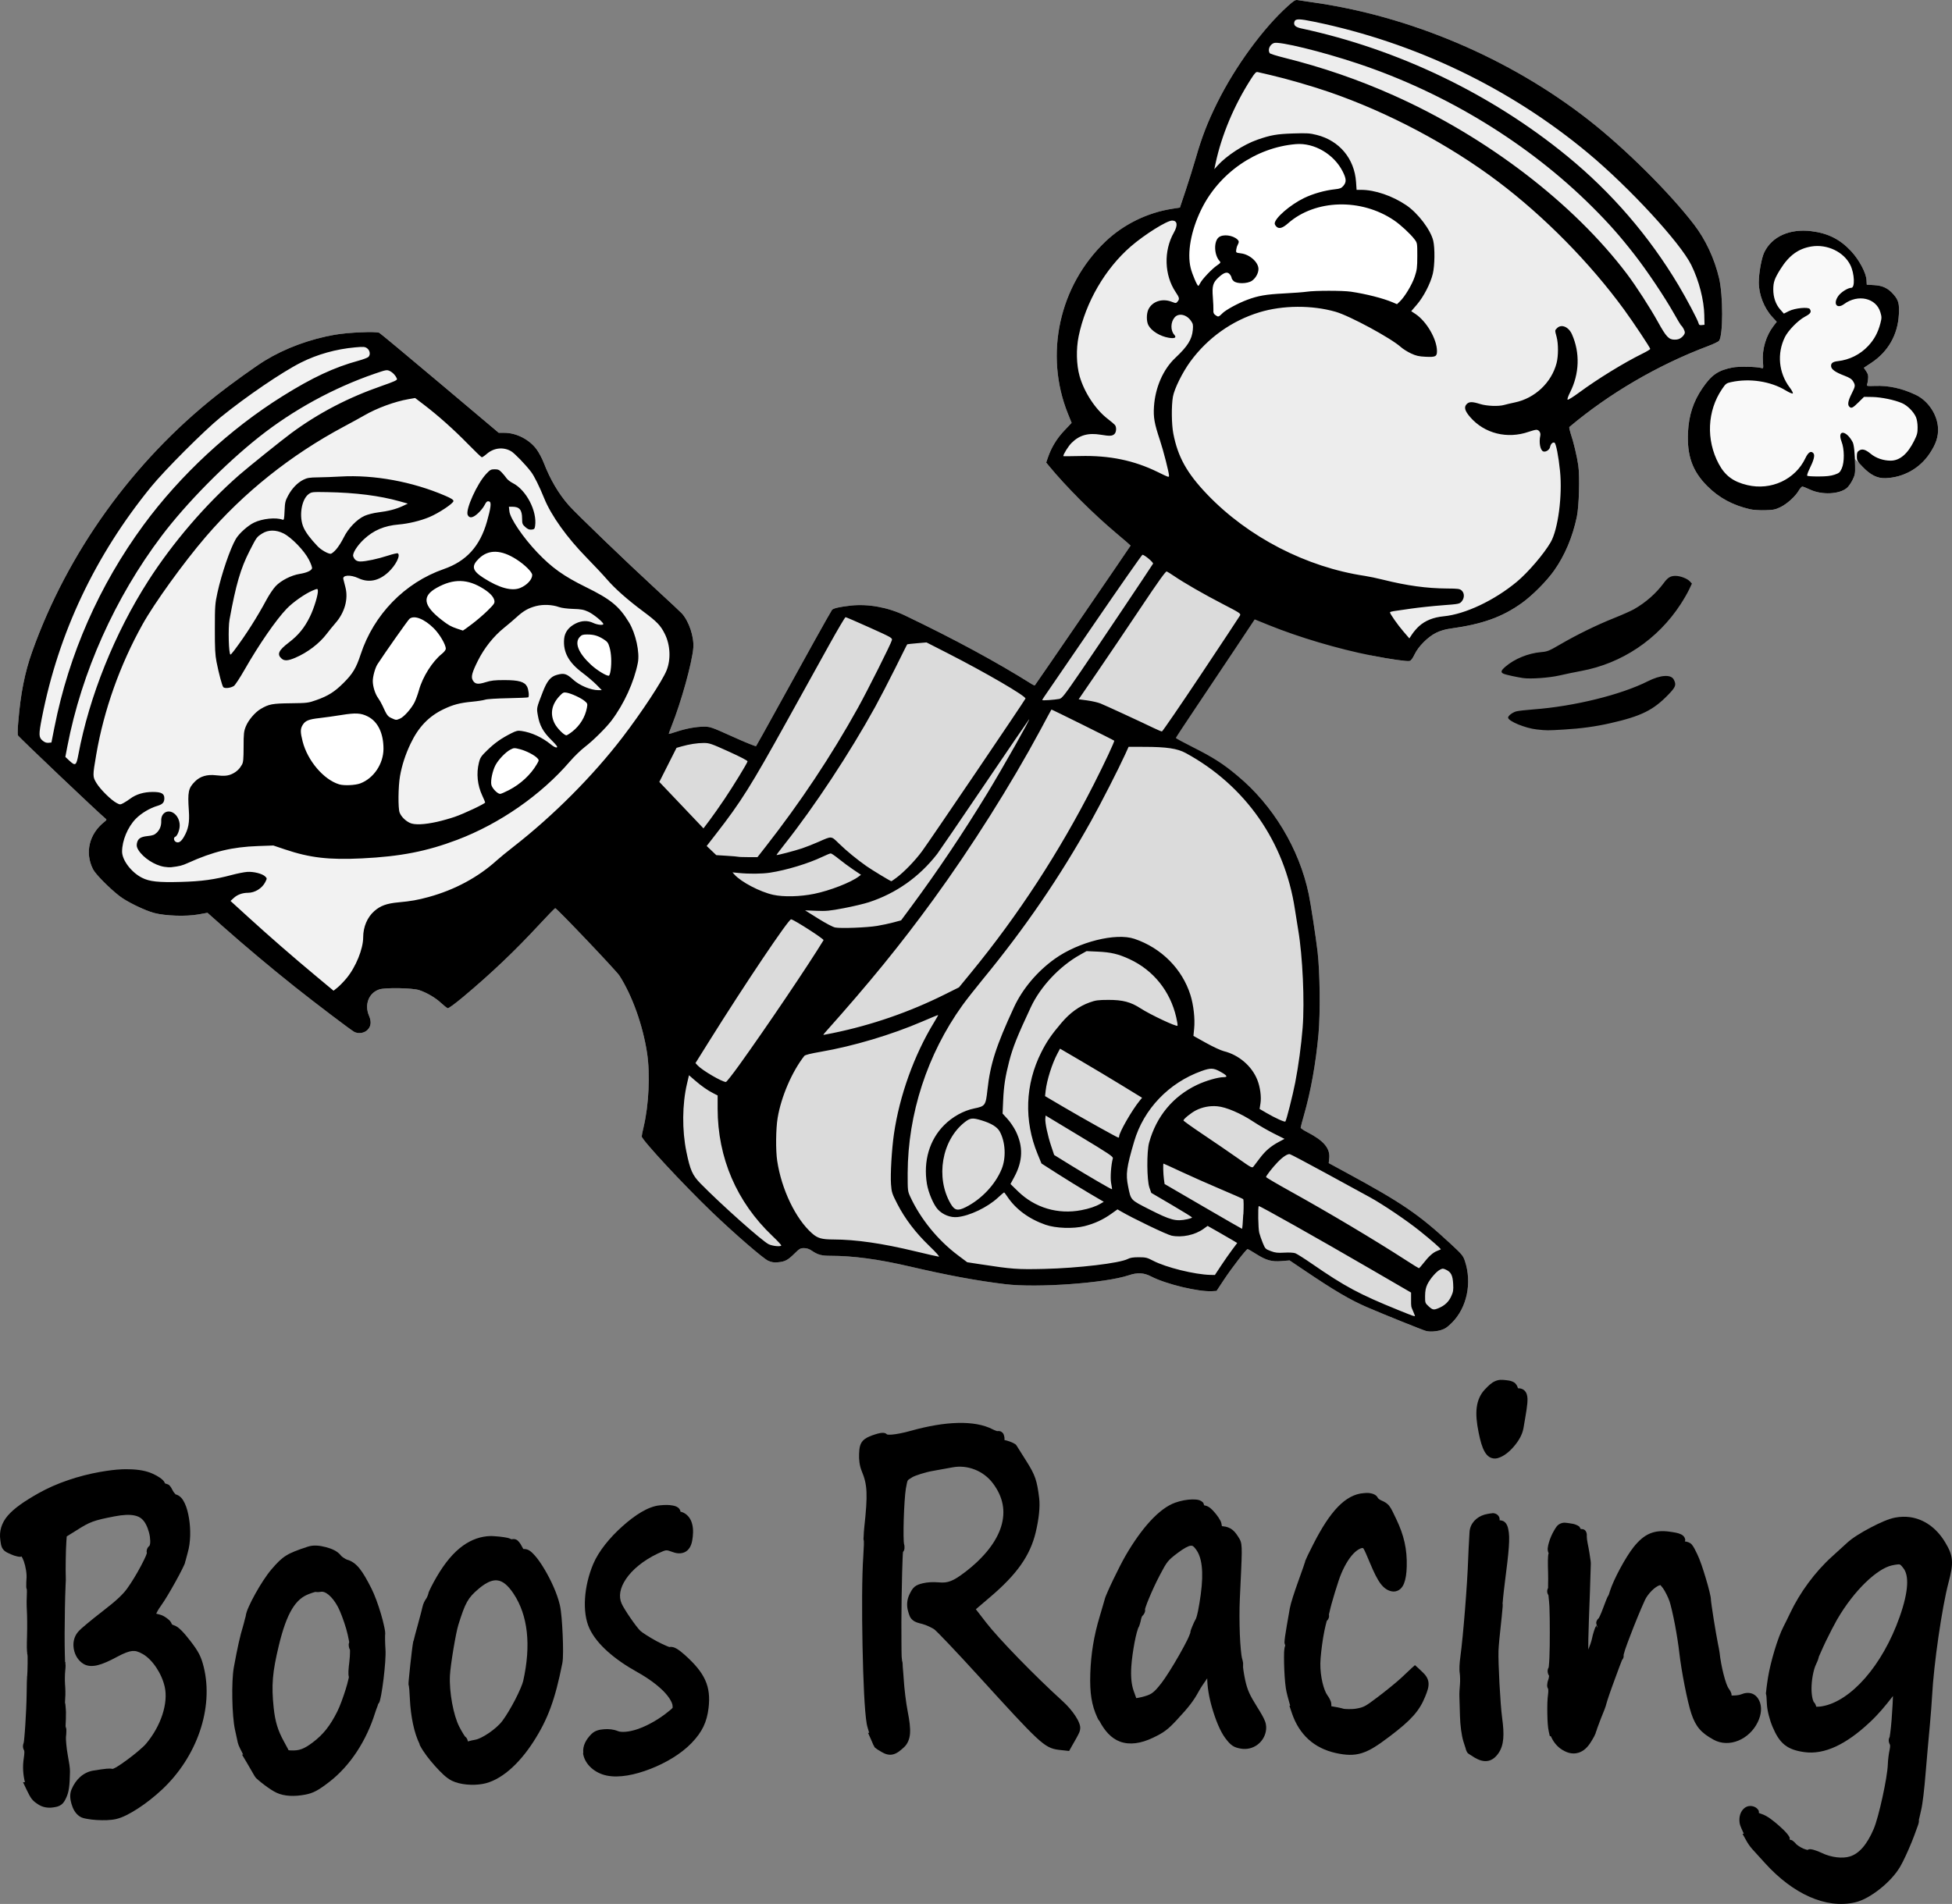
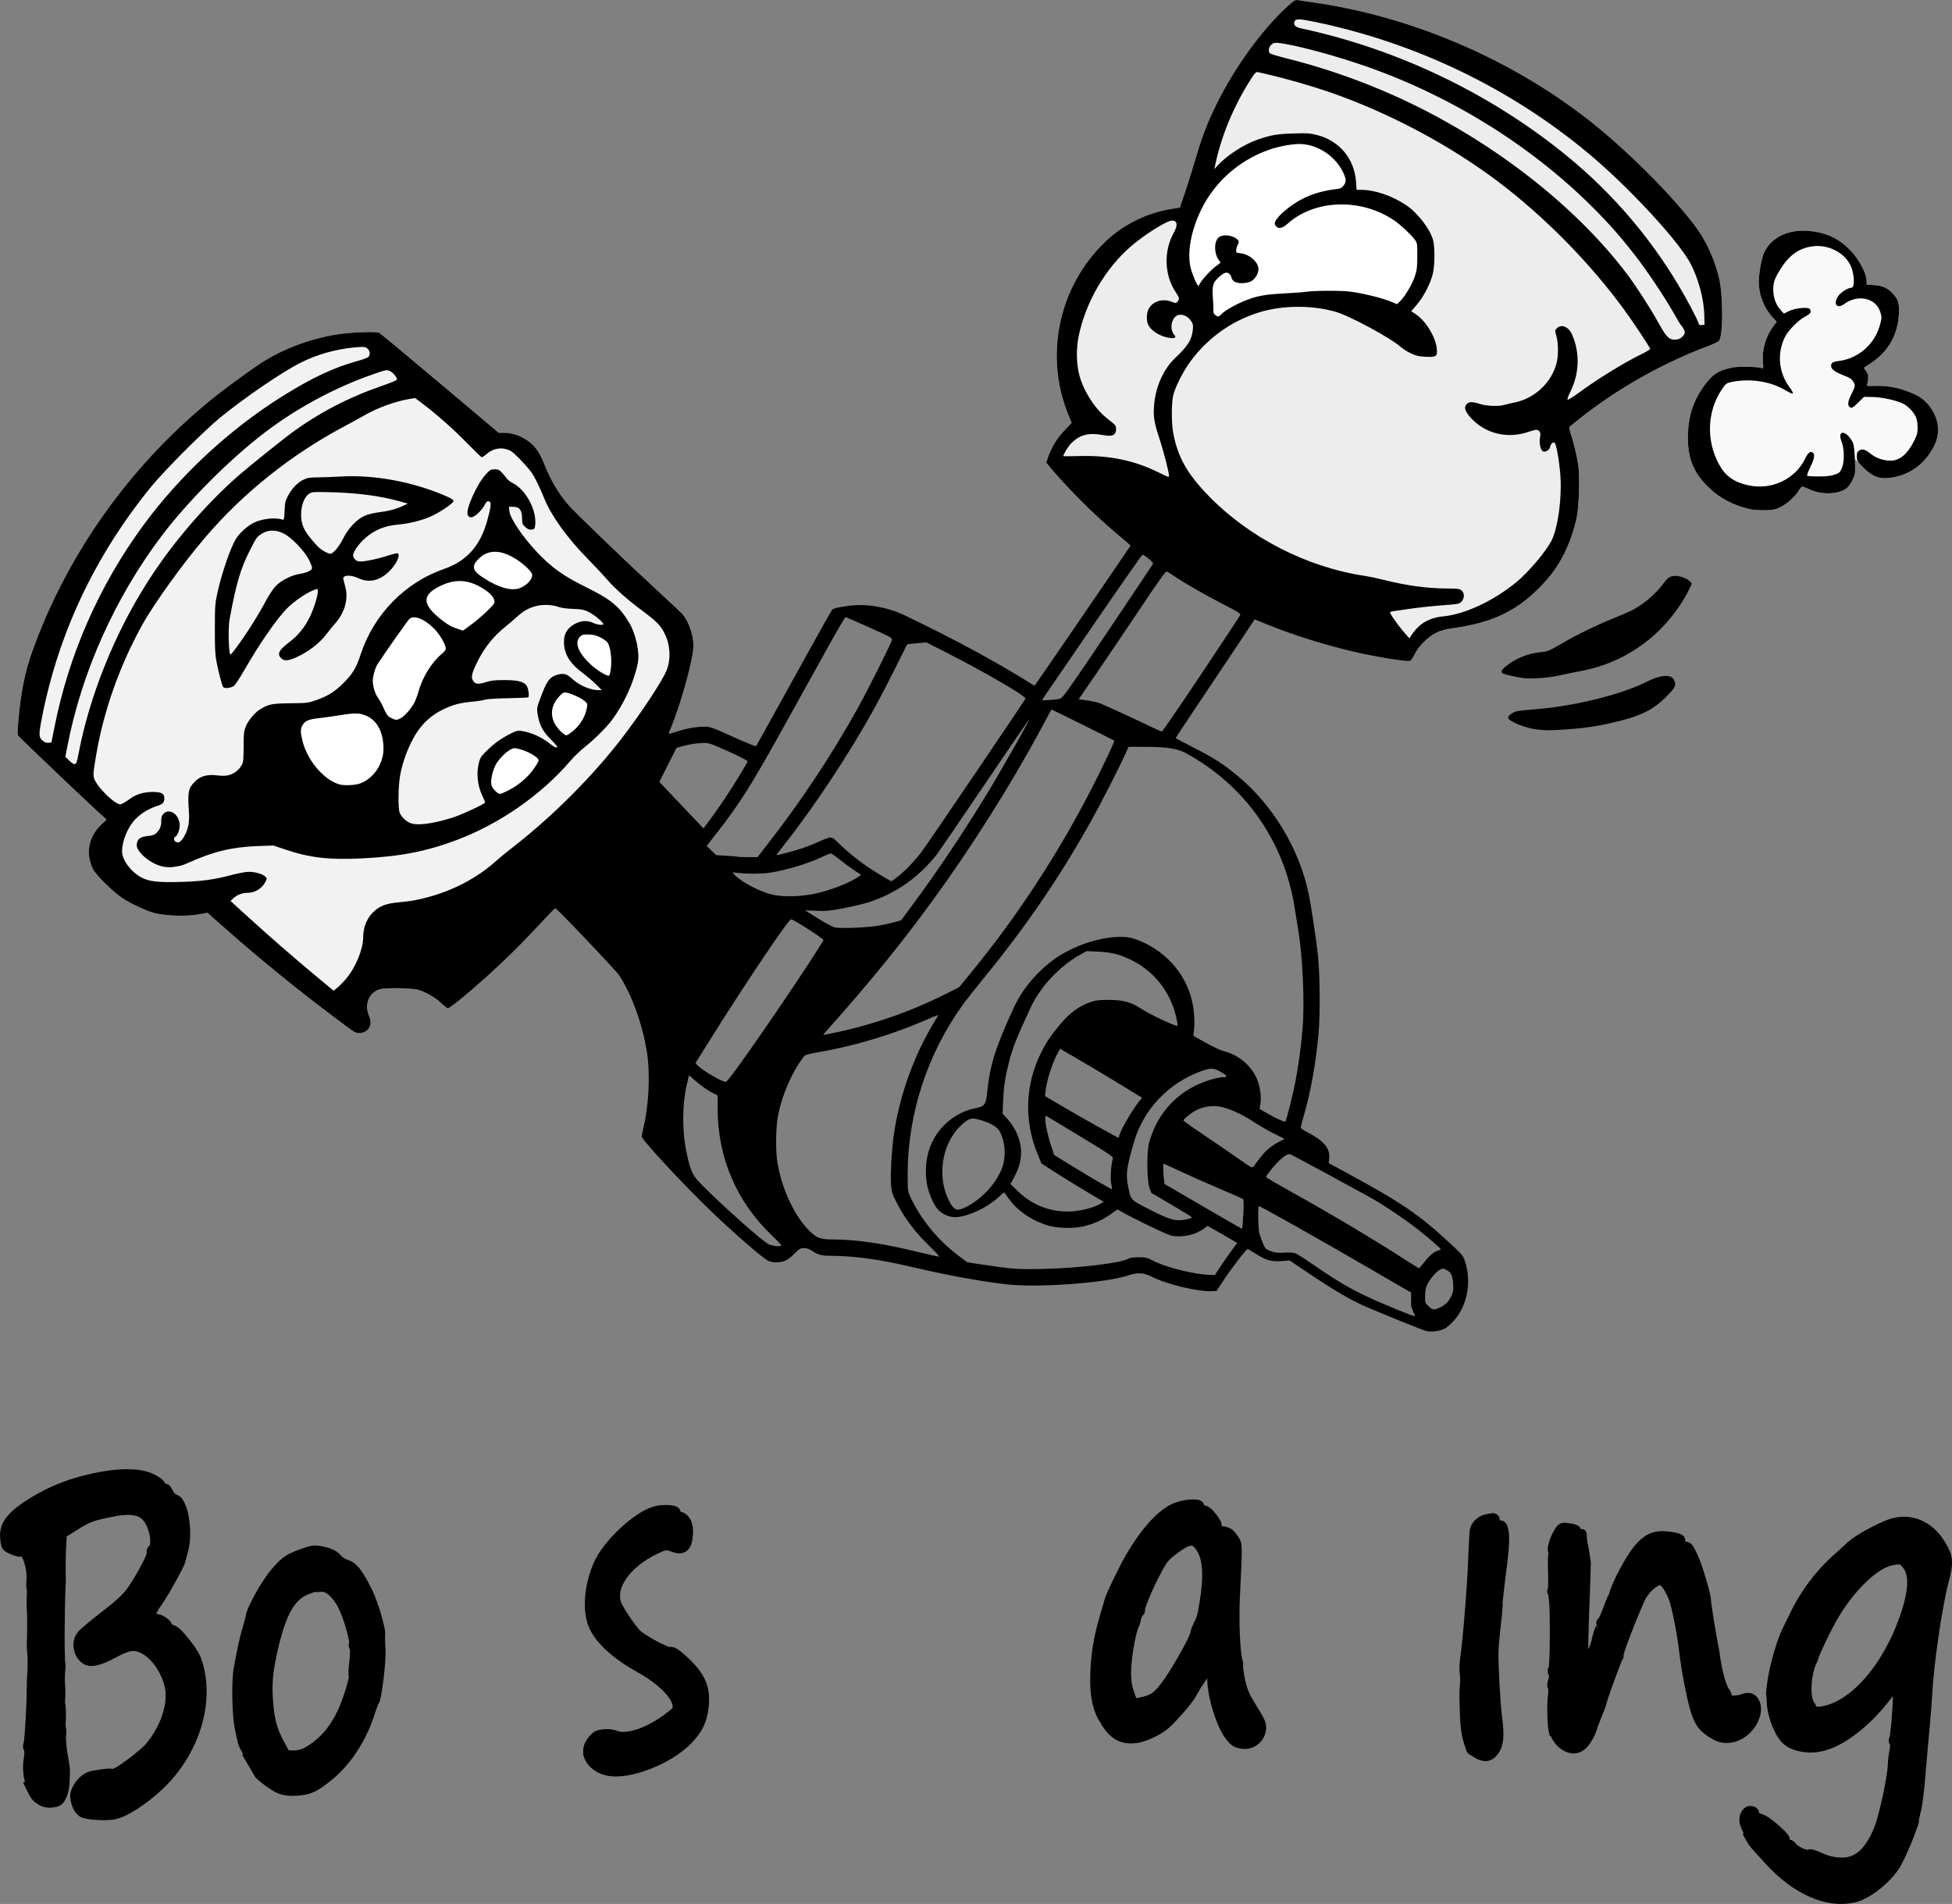
<svg xmlns="http://www.w3.org/2000/svg" width="160.962mm" height="157.031mm" id="svg3889" version="1.1" xml:space="preserve">
  <rect width="100%" height="100%" fill="#808080" stroke="none" />
  <defs id="defs3891" />
  <g id="layer1" transform="translate(-67.866,-183.535)">
    <path id="path1413" style="opacity:1;fill:#f2f2f2;fill-opacity:1;stroke:none;stroke-width:1.262" d="m 184.092,287.059 c -3.067,-0.075 -8.785,0.272 -11.869,0.816 -7.878,1.39 -15.443,4.188 -21.816,8.072 -2.846,1.735 -10.683,7.367 -15.004,10.783 -26.094,20.636 -46.476,48.975 -57.52,79.969 -2.289,6.424 -3.612,13.087 -4.316,21.809 -0.203,2.034 -0.217,3.938 -0.127,4.234 0.135,0.425 25.46,24.491 27.32,25.963 0.412,0.324 0.369,0.442 -0.336,0.998 -4.775,3.755 -6.187,9.61 -3.566,14.789 0.804,1.588 5.244,6.064 8.393,8.461 2.312,1.759 7.759,4.397 10.697,5.18 3.46,0.921 9.948,1.135 13.744,0.451 l 2.842,-0.512 5.027,4.461 c 6.53,5.794 14.939,12.848 22.242,18.66 6.295,5.009 17.4,13.428 18.465,13.998 1.202,0.644 2.988,0.433 3.992,-0.473 1.252,-1.132 1.461,-2.612 0.631,-4.541 -1.508,-3.507 -0.073,-7.172 3.227,-8.232 1.886,-0.606 10.324,-0.448 12.389,0.232 2.327,0.767 4.989,2.322 6.762,3.947 l 5.854,-22.869 60.609,-57.072 12.201,-30.633 c 10e-4,-0.014 0.009,-0.043 0.01,-0.057 0.288,-3.419 -1.328,-8.284 -3.58,-10.77 -0.373,-0.412 -4.046,-3.844 -8.16,-7.627 -8.889,-8.175 -24.781,-23.471 -27.043,-26.031 -3.17,-3.588 -5.816,-8.079 -7.818,-13.271 -0.519,-1.346 -1.524,-3.233 -2.229,-4.193 -2.27,-3.083 -6.309,-5.154 -10.055,-5.154 h -1.746 l -18.285,-15.406 c -10.056,-8.473 -18.578,-15.564 -18.945,-15.758 -0.238,-0.127 -0.966,-0.2 -1.988,-0.225 z m 40.92,62.076 6.439,5.051 8.713,10.984 c 0,0 -9.848,4.167 -10.354,4.42 -0.505,0.253 -14.773,14.9 -14.773,14.9 l -12.754,17.551 -9.975,13.51 -7.324,18.814 -15.152,2.904 c 0,0 -14.015,-16.414 -15.025,-17.172 -1.01,-0.758 2.146,-11.996 2.146,-11.996 l 15.91,-3.914 7.701,-8.207 7.576,-13.512 9.092,-12.627 9.092,-6.566 7.07,-3.787 z m 27.652,29.799 9.471,2.273 2.273,2.904 0.631,2.146 -4.42,15.025 -10.984,12.879 -11.617,11.365 -13.764,8.08 -2.652,-0.631 -2.02,-6.945 0.127,-4.293 4.545,-5.555 8.461,-1.643 8.08,5.303 3.662,-2.902 -2.273,-3.158 -4.166,-5.43 0.125,-5.682 5.051,-5.43 6.062,2.398 6.691,2.779 2.777,-4.293 -4.418,-3.535 -7.451,-6.82 -1.262,-5.43 z" />
    <path style="opacity:1;fill:#ffffff;fill-opacity:1;stroke-width:15.681;stroke-linecap:round;stroke-linejoin:bevel" d="m 206.324,363.276 -9.091,6.566 -9.091,12.627 -7.576,13.511 -7.702,8.207 -15.91,3.914 c 0,0 -3.157,11.238 -2.147,11.996 1.01,0.758 15.026,17.173 15.026,17.173 l 15.152,-2.904 7.324,-18.814 9.975,-13.511 12.753,-17.551 c 0,0 14.268,-14.647 14.773,-14.9 0.505,-0.253 10.354,-4.419 10.354,-4.419 l -8.713,-10.985 -6.44,-5.051 -11.617,10.354" id="path2938" />
-     <path id="path574" style="fill:#dbdbdb;fill-opacity:1;stroke:none;stroke-width:1.262" d="m 553.406,213.969 c 0.053,0.036 0.107,0.071 0.16,0.107 -0.053,-0.036 -0.107,-0.071 -0.16,-0.107 z m -125.842,35.971 c -0.031,0.01 -0.061,0.02 -0.092,0.029 0.031,-0.01 0.061,-0.02 0.092,-0.029 z m 177.025,31.674 c -0.008,1.907 -0.081,3.718 -0.236,5.146 0.155,-1.43 0.229,-3.237 0.236,-5.146 z m -420.498,5.445 c -1.022,-0.025 -2.338,-0.004 -3.754,0.057 -0.298,0.013 -0.55,0.064 -0.855,0.08 1.683,-0.085 3.417,-0.166 4.609,-0.137 z m 53.248,40.736 c 1.001,2.596 2.163,5.016 3.471,7.236 -1.308,-2.22 -2.47,-4.64 -3.471,-7.236 z m 322.637,8.865 c -10e-4,0.043 -0.003,0.08 -0.004,0.123 10e-4,-0.049 0.003,-0.074 0.004,-0.123 z m -156.465,1.596 c 4.041,4.105 8.334,8.189 12.309,11.529 2.428,2.041 4.416,3.755 4.416,3.818 0,0.099 -29.553,43.241 -29.838,43.561 -0.065,0.075 -0.416,-0.047 -0.783,-0.275 -11.1,-6.975 -24.331,-14.14 -39.727,-21.514 -5.311,-2.543 -11.502,-3.663 -16.908,-3.061 -3.396,0.379 -5.419,0.837 -5.801,1.32 -0.368,0.46 -8.815,15.619 -16.875,30.277 -3.621,6.586 -6.681,12.081 -6.801,12.211 -0.119,0.13 -3.359,-1.185 -7.201,-2.92 -6.651,-3.003 -7.084,-3.156 -9.004,-3.156 -2.457,0 -5.71,0.6 -8.68,1.598 -1.221,0.41 -2.234,0.703 -2.309,0.658 -0.047,-0.047 0.337,-1.145 0.861,-2.441 2.963,-7.386 6.346,-19.564 6.76,-24.311 l -12.201,30.633 -60.609,57.072 -5.854,22.867 v 0.002 c 0.006,0.006 0.017,0.01 0.023,0.016 0.911,0.84 1.86,1.592 2.107,1.672 0.271,0.087 2.23,-1.347 4.938,-3.613 8.601,-7.2 16.028,-14.269 23.699,-22.559 2.553,-2.758 4.751,-5.014 4.879,-5.014 0.475,0 19.033,19.507 20.006,21.029 3.996,6.251 7.291,15.47 8.605,24.066 1.008,6.591 0.567,16.227 -1.059,23.07 -0.331,1.39 -0.6,2.732 -0.6,2.98 0,1.05 12.98,15.042 21.85,23.551 7.013,6.728 16.031,14.538 17.574,15.221 1.071,0.474 1.78,0.578 3.086,0.461 2.151,-0.195 3.033,-0.666 5.127,-2.738 1.508,-1.493 1.822,-1.672 2.939,-1.672 0.882,0 1.622,0.252 2.504,0.852 1.808,1.228 2.976,1.545 5.725,1.545 7.072,0 14.947,1.057 24.621,3.307 12.075,2.808 21.062,4.474 29.877,5.541 9.923,1.201 31.24,-0.335 38.467,-2.771 2.73,-0.921 4.735,-0.814 7.01,0.371 4.585,2.389 14.771,4.839 19.029,4.58 l 1.342,-0.08 2.318,-3.506 c 2.426,-3.667 6.955,-9.539 7.359,-9.539 0.129,0 1.309,0.681 2.619,1.51 3.195,2.022 4.879,2.49 8.01,2.23 l 2.455,-0.205 5.088,3.43 c 8.897,5.997 13.78,8.865 18.859,11.072 4.911,2.135 17.536,7.227 18.576,7.492 h 0.018 c 1.203,0.306 3.07,0.201 4.623,-0.26 1.256,-0.373 2.013,-0.884 3.461,-2.332 4.656,-4.657 6.277,-12.4 4.018,-19.199 -0.558,-1.681 -0.877,-2.061 -4.713,-5.609 -9.695,-8.968 -15.045,-12.609 -32.215,-21.926 l -5.518,-2.994 0.158,-1.52 c 0.319,-3.101 -1.728,-5.506 -6.975,-8.197 -1.058,-0.542 -1.922,-1.142 -1.922,-1.332 0,-0.19 0.459,-1.957 1.029,-3.928 2.131,-7.407 3.712,-16.232 4.527,-25.287 0.591,-6.555 0.452,-19.278 -0.283,-25.592 -0.529,-4.551 -2.107,-14.836 -2.744,-17.916 -2.95,-14.202 -11.153,-27.827 -22.299,-37.041 -19.93,-15.689 -28.301,-0.581 -6.342,-32.957 15.623,-23.034 6.034,-21.295 44.65,-5.879 l -0.844,-7.143 -73.74,-35.355 z m -158.354,2.811 c 1.131,1.28 5.67,5.744 11.037,10.91 -5.367,-5.166 -9.906,-9.63 -11.037,-10.91 z m -144.398,97.639 c 0.206,0.162 0.297,0.273 0.25,0.412 0.047,-0.14 -0.044,-0.25 -0.25,-0.412 z m 85.357,53.24 c -0.825,0.265 -1.532,0.693 -2.107,1.24 0.575,-0.548 1.283,-0.975 2.107,-1.24 z m -2.107,1.24 c -0.575,0.548 -1.017,1.215 -1.309,1.959 0.291,-0.744 0.734,-1.411 1.309,-1.959 z m -1.309,1.959 c -0.291,0.744 -0.432,1.563 -0.406,2.416 -0.026,-0.853 0.115,-1.672 0.406,-2.416 z m -0.406,2.416 c 0.026,0.853 0.219,1.74 0.596,2.617 -0.377,-0.877 -0.57,-1.764 -0.596,-2.617 z m 16.211,-5.383 c 1.155,0.381 2.394,0.959 3.566,1.641 -1.172,-0.682 -2.41,-1.26 -3.566,-1.641 z m 3.66,1.699 c 1.145,0.673 2.221,1.444 3.086,2.234 -0.865,-0.79 -1.942,-1.56 -3.086,-2.234 z" />
    <path style="opacity:1;fill:#f9f9f9;fill-opacity:1;stroke:none;stroke-width:1.262" d="m 629.941,255.436 c -0.802,-0.003 -1.583,0.044 -2.336,0.141 -4.52,0.577 -8.094,2.9 -9.891,6.598 -0.849,1.748 -1.711,6.486 -1.711,9.41 0,3.721 1.648,7.966 4.146,10.684 l 1.451,1.574 -1.047,1.363 c -2.302,3.001 -3.547,7.213 -3.262,11.014 0.172,2.188 0.157,2.228 -0.48,2.027 -1.357,-0.423 -7.099,-0.53 -8.953,-0.166 -4.565,0.898 -6.603,2.308 -9.484,6.557 -2.779,4.097 -4.163,8.332 -4.426,13.525 -0.373,7.407 1.35,12.242 6.027,16.918 3.648,3.649 7.897,5.943 13.34,7.203 l -0.039,0.008 c 0.914,0.212 2.982,0.338 4.643,0.305 2.592,-0.066 3.232,-0.193 4.787,-0.939 2.08,-0.999 4.672,-3.325 5.748,-5.162 0.408,-0.702 0.923,-1.277 1.133,-1.277 0.213,0 1.309,0.431 2.436,0.959 3.652,1.71 9.095,1.462 11.455,-0.523 0.496,-0.418 1.276,-1.53 1.74,-2.469 0.732,-1.51 0.881,-2.02 0.807,-4.402 -0.01,-0.861 -0.075,-1.456 -0.109,-2.209 l 1.416,1.326 v -0.066 c 0.266,0.343 0.466,0.632 1.031,1.221 2.49,2.592 4.617,3.639 7.186,3.537 5.58,-0.221 10.604,-3.03 13.703,-7.664 2.009,-3.006 2.76,-5.296 2.617,-8.008 -0.22,-4.197 -3.124,-8.498 -6.955,-10.311 -4.319,-2.043 -8.448,-2.943 -12.736,-2.777 -2.247,0.086 -2.601,0.032 -2.436,-0.352 0.104,-0.247 0.255,-1.054 0.33,-1.795 0.112,-1.086 4.9e-4,-1.557 -0.592,-2.426 l -0.734,-1.076 2.35,-1.553 c 5.215,-3.449 8.229,-8.735 8.566,-15.031 0.182,-3.37 -0.097,-4.46 -1.6,-6.215 -1.707,-1.994 -3.392,-2.818 -6.096,-2.975 l -2.309,-0.133 -0.074,-1.385 c -0.07,-2.201 -2.281,-6.368 -4.83,-9.098 -3.427,-3.67 -7.187,-5.556 -12.344,-6.197 -0.843,-0.105 -1.667,-0.157 -2.469,-0.16 z" id="path1411" />
    <path id="path1335" style="opacity:1;fill:#ededed;fill-opacity:1;stroke:none;stroke-width:1.262" d="m 471.785,183.561 c -0.506,0.108 -1.134,0.589 -2.504,1.818 -7.743,6.949 -16.477,18.905 -22.088,30.242 -2.966,5.991 -4.724,10.524 -6.609,17.047 -0.812,2.807 -2.265,7.461 -3.23,10.342 l -1.756,5.24 -2.342,0.359 c -7.756,1.191 -15.213,4.841 -20.855,10.211 -14.444,13.745 -19.131,35.234 -11.707,53.668 l 1.156,2.871 -2.27,2.395 c -2.329,2.454 -4.025,5.224 -5.092,8.322 l -0.562,1.645 0.799,0.977 c 2.334,2.85 5.42,6.183 8.713,9.527 l 13.756,5.732 73.74,35.355 0.844,7.143 c 1.25,0.499 2.109,0.881 3.463,1.408 5.925,1.168 11.143,1.916 11.953,1.713 0.436,-0.109 0.941,-0.778 1.533,-2.023 1.197,-2.525 4.167,-5.502 6.752,-6.766 1.286,-0.63 2.801,-1.079 4.34,-1.289 10.012,-1.367 16.173,-3.565 22.338,-7.967 3.277,-2.34 7.739,-6.83 10.066,-10.127 3.352,-4.748 5.74,-10.399 7.084,-16.764 0.682,-3.234 0.953,-12.55 0.459,-15.986 -0.418,-2.919 -1.493,-7.407 -2.4,-10.037 -0.307,-0.978 -0.503,-1.865 -0.383,-1.971 12.385,-10.446 27.662,-19.363 43.168,-25.199 1.718,-0.647 3.29,-1.405 3.492,-1.682 1.268,-1.77 1.284,-14.081 0,-19.518 -1.44,-6.095 -4.201,-12.01 -7.793,-16.693 -7.659,-9.987 -21.478,-23.704 -32.828,-32.588 -24.645,-19.29 -55.754,-32.514 -86.512,-36.771 -1.893,-0.262 -3.801,-0.548 -4.236,-0.633 -0.165,-0.032 -0.32,-0.038 -0.488,-0.002 z m 1.965,43.047 7.678,2.32 5,3.93 2.77,7.768 -0.982,4.285 13.57,1.518 9.822,10 0.357,8.93 -5.09,11.518 -4.465,8.125 -9.018,-6.607 -12.857,-1.518 -13.66,0.535 -12.59,3.662 -9.553,4.643 -1.607,-4.375 -6.16,-11.25 0.088,-15.537 5.357,-11.16 5.537,-5.715 12.678,-8.035 6.16,-2.678 z" />
    <path style="opacity:1;fill:#ffffff;fill-opacity:1;stroke-width:15.681;stroke-linecap:round;stroke-linejoin:bevel" d="m 460.625,229.643 -12.679,8.036 -5.536,5.714 -5.357,11.161 -0.089,15.536 6.161,11.25 1.607,4.375 9.554,-4.643 12.589,-3.661 13.661,-0.536 12.857,1.518 9.018,6.607 4.464,-8.125 5.089,-11.518 -0.357,-8.929 -9.821,-10 -13.571,-1.518 0.982,-4.286 -2.768,-7.768 -5,-3.929 -7.679,-2.321 -6.964,0.357" id="path2308" />
    <path style="opacity:1;fill:#ffffff;fill-opacity:1;stroke-width:15.681;stroke-linecap:round;stroke-linejoin:bevel" d="m 262.135,381.206 -9.47,-2.273 -7.071,3.409 1.263,5.43 7.45,6.819 4.419,3.536 -2.778,4.293 -6.692,-2.778 -6.061,-2.399 -5.051,5.43 -0.126,5.682 4.167,5.43 2.273,3.157 -3.662,2.904 -8.081,-5.303 -8.46,1.641 -4.546,5.556 -0.126,4.293 2.02,6.945 2.652,0.631 13.763,-8.081 11.617,-11.364 10.985,-12.879 4.419,-15.026 -0.631,-2.147" id="path2940" />
    <path style="fill:#000000;stroke:none;stroke-width:1.262" d="m 512.304,598.421 c -1.04,-0.265 -13.667,-5.356 -18.578,-7.49 -5.079,-2.208 -9.962,-5.074 -18.859,-11.071 l -5.089,-3.43 -2.454,0.204 c -3.131,0.259 -4.816,-0.21 -8.011,-2.231 -1.31,-0.829 -2.488,-1.508 -2.617,-1.508 -0.405,0 -4.934,5.871 -7.359,9.537 l -2.319,3.505 -1.343,0.082 c -4.258,0.259 -14.443,-2.193 -19.028,-4.581 -2.274,-1.185 -4.28,-1.291 -7.01,-0.37 -7.227,2.437 -28.543,3.973 -38.466,2.772 -8.815,-1.067 -17.802,-2.734 -29.877,-5.541 -9.674,-2.25 -17.548,-3.307 -24.62,-3.307 -2.749,0 -3.918,-0.316 -5.727,-1.544 -0.882,-0.599 -1.621,-0.851 -2.502,-0.851 -1.117,0 -1.431,0.178 -2.939,1.671 -2.094,2.072 -2.976,2.544 -5.128,2.739 -1.306,0.117 -2.016,0.007 -3.086,-0.462 -1.543,-0.682 -10.559,-8.492 -17.572,-15.22 -8.869,-8.509 -21.852,-22.501 -21.852,-23.551 0,-0.249 0.269,-1.591 0.6,-2.982 1.626,-6.844 2.068,-16.479 1.061,-23.07 -1.315,-8.597 -4.611,-17.816 -8.607,-24.066 -0.973,-1.522 -19.532,-21.03 -20.007,-21.03 -0.128,0 -2.325,2.257 -4.877,5.014 -7.671,8.289 -15.098,15.358 -23.699,22.558 -2.708,2.266 -4.669,3.702 -4.94,3.615 -0.248,-0.08 -1.195,-0.832 -2.106,-1.671 -1.772,-1.631 -4.449,-3.196 -6.785,-3.966 -2.065,-0.68 -10.503,-0.838 -12.389,-0.232 -3.299,1.061 -4.736,4.725 -3.228,8.232 0.831,1.929 0.622,3.41 -0.63,4.542 -1.005,0.906 -2.789,1.117 -3.991,0.473 -1.065,-0.57 -12.171,-8.989 -18.466,-13.998 -7.303,-5.812 -15.711,-12.865 -22.24,-18.659 l -5.029,-4.462 -2.841,0.511 c -3.796,0.684 -10.286,0.47 -13.745,-0.45 -2.939,-0.783 -8.384,-3.42 -10.696,-5.179 -3.149,-2.397 -7.588,-6.873 -8.392,-8.462 -2.621,-5.18 -1.21,-11.032 3.565,-14.788 0.705,-0.556 0.75,-0.675 0.337,-1 -1.861,-1.472 -27.187,-25.537 -27.322,-25.961 -0.09,-0.297 -0.075,-2.202 0.128,-4.236 0.705,-8.721 2.028,-15.385 4.317,-21.808 11.044,-30.994 31.426,-59.33 57.52,-79.966 4.32,-3.417 12.156,-9.049 15.002,-10.784 6.373,-3.884 13.94,-6.685 21.818,-8.075 4.113,-0.726 12.906,-1.102 13.858,-0.592 0.368,0.194 8.889,7.286 18.945,15.759 l 18.284,15.406 h 1.745 c 3.746,0 7.785,2.07 10.055,5.154 0.705,0.96 1.71,2.847 2.229,4.194 2.002,5.192 4.648,9.684 7.818,13.272 2.262,2.56 18.155,17.858 27.044,26.032 4.114,3.783 7.785,7.215 8.159,7.627 2.252,2.486 3.869,7.349 3.581,10.767 -0.397,4.716 -3.8,16.961 -6.772,24.369 -0.525,1.297 -0.907,2.396 -0.86,2.443 0.075,0.045 1.086,-0.25 2.307,-0.66 2.97,-0.998 6.224,-1.596 8.68,-1.596 1.92,0 2.352,0.152 9.003,3.154 3.842,1.735 7.084,3.048 7.203,2.919 0.12,-0.13 3.179,-5.624 6.8,-12.21 8.06,-14.659 16.509,-29.816 16.877,-30.276 0.382,-0.483 2.403,-0.943 5.799,-1.321 5.406,-0.603 11.596,0.519 16.907,3.062 15.396,7.373 28.625,14.537 39.726,21.512 0.367,0.229 0.72,0.352 0.784,0.277 0.285,-0.319 29.838,-43.462 29.838,-43.561 0,-0.063 -1.987,-1.777 -4.416,-3.818 -7.209,-6.058 -15.898,-14.744 -21.093,-21.089 l -0.799,-0.976 0.562,-1.645 c 1.067,-3.098 2.76,-5.869 5.09,-8.323 l 2.272,-2.394 -1.157,-2.872 c -7.424,-18.434 -2.736,-39.922 11.708,-53.667 5.642,-5.37 13.097,-9.02 20.853,-10.211 l 2.343,-0.36 1.756,-5.239 c 0.966,-2.881 2.42,-7.535 3.232,-10.342 1.885,-6.523 3.643,-11.057 6.609,-17.049 5.611,-11.337 14.342,-23.292 22.085,-30.241 1.827,-1.64 2.334,-1.947 2.993,-1.818 0.435,0.085 2.343,0.37 4.236,0.633 30.758,4.257 61.868,17.48 86.513,36.77 11.35,8.884 25.169,22.603 32.827,32.59 3.592,4.683 6.353,10.598 7.793,16.693 1.284,5.437 1.268,17.748 0,19.517 -0.202,0.277 -1.775,1.033 -3.493,1.68 -15.506,5.837 -30.781,14.754 -43.166,25.2 -0.12,0.106 0.075,0.992 0.382,1.97 0.908,2.63 1.981,7.118 2.399,10.036 0.495,3.437 0.225,12.755 -0.458,15.989 -1.344,6.364 -3.732,12.016 -7.084,16.764 -2.328,3.297 -6.791,7.786 -10.067,10.126 -6.165,4.402 -12.325,6.599 -22.337,7.967 -1.539,0.21 -3.053,0.659 -4.34,1.29 -2.585,1.264 -5.554,4.239 -6.752,6.764 -0.592,1.245 -1.099,1.915 -1.535,2.025 -0.81,0.203 -6.027,-0.545 -11.952,-1.713 -10.319,-2.035 -22.561,-5.666 -31.937,-9.471 l -4.398,-1.785 -6.379,9.594 c -3.509,5.277 -9.04,13.549 -12.292,18.384 -3.251,4.835 -5.911,8.884 -5.911,8.998 0,0.114 2.46,1.445 5.464,2.958 6.129,3.086 9.234,5.072 13.683,8.75 11.145,9.214 19.347,22.838 22.297,37.041 0.637,3.08 2.215,13.364 2.744,17.915 0.735,6.314 0.876,19.039 0.285,25.594 -0.816,9.056 -2.395,17.879 -4.527,25.286 -0.57,1.971 -1.031,3.738 -1.031,3.928 0,0.19 0.865,0.789 1.923,1.331 5.247,2.692 7.294,5.096 6.974,8.198 l -0.157,1.521 5.517,2.993 c 17.17,9.317 22.519,12.957 32.215,21.925 3.836,3.548 4.155,3.927 4.713,5.608 2.26,6.799 0.637,14.544 -4.019,19.202 -1.448,1.448 -2.204,1.957 -3.461,2.33 -1.553,0.461 -3.42,0.566 -4.623,0.26 z m -3.461,-4.697 c 0,-0.07 -0.255,-0.708 -0.555,-1.422 -0.682,-1.599 -0.645,-1.339 -0.645,-3.797 v -2.051 l -12.648,-7.349 c -16.546,-9.614 -34.632,-19.798 -34.821,-19.608 -0.3,0.303 -0.181,7.002 0.15,8.309 0.187,0.741 0.689,2.184 1.11,3.207 0.735,1.787 0.834,1.886 2.459,2.502 1.406,0.533 2.122,0.617 4.237,0.496 1.531,-0.089 2.906,-0.007 3.452,0.193 0.495,0.186 2.817,1.656 5.15,3.265 10.357,7.145 14.756,9.501 27.02,14.473 4.556,1.847 5.089,2.034 5.089,1.783 z m 7.402,-2.429 c 1.876,-0.783 3.112,-1.944 3.897,-3.658 0.645,-1.414 0.727,-1.947 0.615,-3.927 -0.15,-2.63 -0.659,-3.635 -2.197,-4.365 -0.919,-0.436 -1.112,-0.439 -1.894,-0.034 -1.181,0.611 -3.13,2.877 -3.953,4.596 -0.495,1.042 -0.682,1.986 -0.705,3.604 0,2.161 0,2.206 1.092,3.218 1.259,1.156 1.59,1.216 3.14,0.569 z m -67.869,-13.164 c 1.032,-1.565 2.598,-3.81 3.479,-4.988 l 1.602,-2.142 -1.568,-0.942 c -0.863,-0.519 -2.939,-1.717 -4.614,-2.664 l -3.044,-1.722 -1.253,0.907 c -2.669,1.934 -6.749,2.803 -9.993,2.129 -1.487,-0.309 -12.068,-5.394 -15.916,-7.65 l -0.922,-0.541 -1.954,1.394 c -2.556,1.823 -5.212,3.046 -8.336,3.836 -3.446,0.872 -8.95,0.68 -12.12,-0.422 -5.191,-1.805 -9.334,-4.862 -11.954,-8.821 -0.464,-0.699 -0.906,-1.272 -0.986,-1.272 -0.075,0 -0.941,0.737 -1.914,1.637 -3.254,3.013 -8.794,5.666 -12.634,6.05 -2.17,0.216 -4.562,-0.726 -6.113,-2.408 -1.325,-1.437 -2.939,-5.23 -3.386,-7.953 -1.16,-7.085 0.789,-13.716 5.383,-18.31 2.607,-2.608 6.002,-4.491 9.334,-5.179 3.472,-0.717 3.613,-0.914 4.155,-5.868 0.875,-8 2.694,-13.65 8.267,-25.693 2.658,-5.743 7.248,-11.185 12.737,-15.101 7.383,-5.268 19.002,-8.181 24.807,-6.219 8.386,2.834 14.901,9.382 17.458,17.544 0.964,3.076 1.442,7.394 1.149,10.386 l -0.225,2.322 3.906,2.18 c 2.148,1.199 4.646,2.362 5.552,2.584 4.678,1.146 8.76,4.646 10.466,8.976 0.886,2.249 1.286,5.273 0.966,7.313 l -0.269,1.719 2.092,1.222 c 2.742,1.601 5.706,2.947 5.939,2.696 0.322,-0.353 2.298,-8.157 3.077,-12.174 1.005,-5.179 1.869,-11.571 2.306,-17.063 0.645,-8.089 0,-22.366 -1.37,-30.384 -0.24,-1.399 -0.712,-4.358 -1.047,-6.575 -3.188,-21.009 -15.429,-38.53 -33.983,-48.644 -2.64,-1.439 -5.976,-1.941 -12.963,-1.95 l -4.881,-0.007 -1.052,2.32 c -2.017,4.447 -7.584,15.339 -10.623,20.784 -9.803,17.565 -20.553,33.284 -33.741,49.339 -2.367,2.881 -5.257,6.569 -6.423,8.194 -10.905,15.212 -16.948,33.772 -17.017,52.274 0,5.445 0,5.568 0.811,7.334 3.209,6.932 8.591,13.543 14.851,18.244 l 2.9,2.178 4.134,0.634 c 9.895,1.519 11.479,1.634 19.851,1.443 10.537,-0.239 23.552,-1.785 26.043,-3.092 0.766,-0.402 1.693,-0.549 3.443,-0.545 2.17,0.005 2.591,0.106 4.49,1.098 3.992,2.084 12.984,4.305 17.847,4.407 l 1.382,0.028 1.877,-2.846 z m 63.106,-0.821 c 1.649,-2.135 2.996,-3.346 4.247,-3.821 0.577,-0.219 1.1,-0.439 1.164,-0.488 0.181,-0.139 -2.684,-2.659 -6.521,-5.741 -4.158,-3.34 -11.609,-8.364 -15.748,-10.619 -1.646,-0.897 -7.771,-4.241 -13.611,-7.432 -5.84,-3.19 -10.86,-5.844 -11.156,-5.897 -0.735,-0.132 -2.207,0.842 -3.853,2.554 -1.549,1.611 -3.56,4.194 -3.56,4.573 0,0.138 3.267,2.063 7.26,4.279 12.442,6.907 26.355,15.198 36.446,21.716 2.058,1.33 3.826,2.424 3.93,2.432 0.105,0.007 0.735,-0.693 1.403,-1.557 z M 357.51,571.934 c -4.269,-4.104 -7.599,-8.472 -9.964,-13.074 -1.676,-3.26 -1.801,-3.646 -1.99,-6.172 -0.232,-3.064 0.232,-10.966 0.918,-15.682 1.732,-11.922 6.284,-24.589 12.502,-34.786 0.742,-1.216 1.316,-2.242 1.277,-2.281 -0.075,-0.034 -2.287,0.881 -4.993,2.045 -9.612,4.132 -21.459,7.663 -31.566,9.408 -3.26,0.563 -4.908,0.979 -5.162,1.304 -3.844,4.909 -7.21,12.732 -8.304,19.298 -0.57,3.412 -0.637,10.073 -0.142,13.395 1.343,8.93 5.76,18.117 10.876,22.621 1.729,1.523 3.014,1.889 6.656,1.896 7.008,0.017 15.178,1.198 25.559,3.702 3.705,0.894 6.979,1.637 7.278,1.653 0.33,0.01 -0.837,-1.297 -2.949,-3.327 z m -46.149,-0.126 c 0.105,-0.103 -1.154,-1.465 -2.795,-3.025 -11.112,-10.566 -17.024,-24.32 -17.045,-39.663 v -4.11 l -1.272,-0.645 c -1.853,-0.94 -3.718,-2.243 -5.811,-4.058 l -1.846,-1.6 -0.615,2.637 c -1.506,6.414 -1.576,14.478 -0.187,21.24 1.181,5.738 1.889,7.32 4.431,9.91 6.473,6.598 19.327,18.044 21.24,18.911 1.226,0.557 3.517,0.793 3.907,0.403 z m 144.021,-9.733 c 0.12,-2.493 0.105,-4.634 -0.075,-4.757 -0.135,-0.123 -3.272,-1.507 -6.977,-3.076 -3.704,-1.569 -9.208,-4.008 -12.232,-5.421 -3.023,-1.413 -5.548,-2.569 -5.613,-2.569 -0.181,0 -0.09,3.259 0.135,4.902 l 0.202,1.46 11.974,6.971 c 6.587,3.834 12.055,6.983 12.154,6.997 0.097,0.01 0.277,-2.014 0.389,-4.507 z m -17.499,1.515 c 0.831,-0.178 1.511,-0.42 1.511,-0.538 0,-0.117 -2.863,-1.892 -6.362,-3.943 l -6.361,-3.73 -0.578,-1.645 c -0.814,-2.315 -0.876,-11.192 -0.098,-14.008 2.269,-8.204 7.419,-14.421 14.916,-18.006 2.666,-1.274 6.569,-2.41 8.284,-2.41 1.436,0 1.136,-0.516 -0.99,-1.698 -2.152,-1.198 -3.038,-1.229 -5.875,-0.211 -10.198,3.662 -18.029,11.855 -20.995,21.965 -2.389,8.143 -2.66,10.153 -1.884,13.982 0.888,4.384 0.682,4.155 6.524,7.132 6.778,3.451 8.372,3.867 11.906,3.109 z m -33.036,-2.815 c 2.528,-0.483 4.508,-1.154 6.041,-2.046 l 0.979,-0.57 -4.571,-2.684 c -2.514,-1.476 -6.882,-4.163 -9.706,-5.97 l -5.134,-3.287 -1.196,-2.902 c -4.315,-10.464 -3.907,-21.777 1.146,-31.789 1.69,-3.349 3.196,-5.542 6.321,-9.205 2.64,-3.093 5.464,-5.135 8.733,-6.313 1.869,-0.674 2.635,-0.776 5.89,-0.785 4.419,-0.007 6.938,0.652 9.977,2.629 3.05,1.985 11.41,5.91 11.525,5.41 0.075,-0.235 -0.12,-1.401 -0.397,-2.592 -1.852,-8.146 -7.111,-14.699 -14.568,-18.153 -3.459,-1.602 -5.814,-2.16 -9.887,-2.34 l -3.499,-0.155 -1.969,1.101 c -6.435,3.599 -12.384,9.927 -15.407,16.389 -4.224,9.031 -5.609,12.497 -6.739,16.871 -1.215,4.705 -1.684,7.748 -1.876,12.171 l -0.181,4.101 1.531,1.675 c 0.843,0.921 2.007,2.646 2.589,3.832 2.349,4.79 2.202,9.3 -0.465,14.246 l -1.191,2.211 2.361,2.299 c 5.258,5.119 12.416,7.248 19.688,5.857 z m -36.015,-0.938 c 4.922,-2.471 9.234,-7.047 11.212,-11.899 1.438,-3.527 1.183,-8.444 -0.607,-11.694 -0.78,-1.415 -2.62,-2.545 -5.632,-3.46 -2.875,-0.873 -3.558,-0.796 -5.326,0.601 -7.108,5.619 -9.093,17.202 -4.345,25.354 1.232,2.116 2.215,2.346 4.699,1.098 z m 45.318,-7.535 c -0.299,-1.758 0,-5.72 0.548,-7.696 0.15,-0.519 -1.247,-1.454 -10.392,-6.969 l -10.562,-6.37 -0.09,0.91 c -0.135,1.28 0.727,5.346 1.823,8.617 l 0.929,2.773 5.257,3.25 c 5.147,3.182 12.663,7.56 12.762,7.433 0.075,-0.034 -0.09,-0.911 -0.269,-1.947 z m 46.386,-7.784 c 1.756,-2.299 3.387,-3.69 5.903,-5.034 l 1.762,-0.941 -3.332,-1.667 c -1.833,-0.917 -4.697,-2.573 -6.367,-3.681 -3.967,-2.632 -8.54,-4.583 -11.284,-4.813 -2.327,-0.195 -4.584,0.237 -6.626,1.269 -1.457,0.736 -3.892,2.706 -3.892,3.149 0,0.15 2.795,2.146 6.212,4.435 3.416,2.289 8.231,5.587 10.702,7.327 4.355,3.069 4.503,3.147 4.94,2.564 0.248,-0.33 1.139,-1.505 1.983,-2.609 z m -43.892,-6.688 c 0,-1.269 3.97,-8.194 6.419,-11.194 l 0.742,-0.907 -6.339,-3.883 c -3.487,-2.135 -9.24,-5.579 -12.785,-7.652 l -6.445,-3.77 -0.81,1.524 c -1.67,3.147 -3.295,8.272 -3.673,11.588 l -0.187,1.681 5.629,3.316 c 6.031,3.552 16.859,9.6 17.229,9.622 0.12,0.007 0.225,-0.139 0.225,-0.325 z M 298.178,515.644 c 8.392,-11.668 21.689,-31.365 26.356,-39.039 0.21,-0.346 -9.24,-6.417 -10.118,-6.499 -0.784,-0.075 -14.373,20.147 -25.507,37.954 l -4.29,6.86 0.675,0.732 c 1.43,1.541 7.603,5.155 8.806,5.155 0.202,0 2.032,-2.324 4.074,-5.164 z m 29.343,-10.09 c 12.042,-2.478 23.723,-6.515 34.761,-12.014 l 4.453,-2.219 3.805,-4.64 c 14.684,-17.908 27.51,-37.596 38.222,-58.673 3.374,-6.64 6.546,-13.414 6.361,-13.587 -0.269,-0.251 -19.503,-9.791 -19.566,-9.705 -0.075,0.056 -1.591,2.921 -3.451,6.378 -9.178,17.048 -21.507,36.586 -33.342,52.835 -10.357,14.221 -19.78,25.793 -33.823,41.535 -0.33,0.37 -0.525,0.673 -0.427,0.673 0.09,0 1.449,-0.264 3.014,-0.585 z m -151.66,-17.076 c 2.893,-3.477 5.194,-9.128 5.194,-12.753 0,-3.246 1.277,-6.26 3.468,-8.183 1.912,-1.678 3.857,-2.385 7.494,-2.722 3.941,-0.365 6.033,-0.735 9.435,-1.667 8.114,-2.222 15.418,-6.148 21.228,-11.411 0.897,-0.812 3.248,-2.735 5.223,-4.273 12.375,-9.632 24.786,-22.089 34,-34.127 5.916,-7.728 12.348,-17.494 13.687,-20.779 1.411,-3.463 1.194,-7.994 -0.548,-11.467 -1.315,-2.62 -2.409,-3.756 -6.692,-6.945 -4.954,-3.688 -8.851,-7.144 -11.414,-10.122 -1.101,-1.279 -3.912,-4.279 -6.248,-6.666 -6.165,-6.302 -11.025,-13.102 -13.213,-18.491 -1.554,-3.827 -3.112,-6.958 -4.117,-8.275 -1.769,-2.317 -5.12,-5.778 -6.203,-6.408 -2.401,-1.395 -5.362,-1.078 -7.547,0.809 -0.705,0.61 -1.419,1.095 -1.583,1.079 -0.165,-0.017 -2.118,-1.889 -4.341,-4.164 -4.356,-4.458 -9.289,-8.858 -13.682,-12.208 l -2.756,-2.101 -2.034,0.35 c -4.29,0.738 -9.904,2.799 -13.795,5.063 -1.104,0.643 -3.962,2.211 -6.349,3.485 -16.534,8.822 -31.254,20.57 -43.132,34.424 -6.868,8.009 -15.947,20.598 -19.648,27.241 -7.048,12.652 -12.05,26.723 -14.419,40.562 -1.154,6.746 -1.153,6.891 0.075,8.92 1.198,1.972 4.533,5.275 6.244,6.184 1.055,0.56 1.144,0.563 2.087,0.07 0.54,-0.284 1.525,-0.917 2.183,-1.408 1.849,-1.378 4.244,-2.091 7.027,-2.091 2.679,0 3.6,0.502 3.6,1.965 0,1.284 -0.54,1.885 -2.107,2.351 -2.44,0.725 -5.087,2.305 -6.806,4.064 -2.493,2.55 -4.258,6.784 -4.258,10.213 0,2.673 2.9,6.483 6.214,8.162 2.342,1.187 5.089,1.481 12.046,1.292 6.545,-0.177 10.482,-0.718 16.016,-2.195 1.646,-0.439 3.761,-0.857 4.699,-0.928 1.994,-0.152 4.762,0.551 5.644,1.435 0.585,0.589 0.585,0.596 0,1.756 -0.985,1.931 -3.221,3.316 -5.362,3.319 -1.736,0.002 -3.309,0.569 -4.425,1.592 l -1.038,0.951 5.632,5.132 c 6.654,6.064 13.781,12.266 21.146,18.402 l 5.336,4.446 1.211,-0.968 c 0.667,-0.532 1.939,-1.844 2.829,-2.914 z m -56.837,-34.745 c -2.957,-0.473 -6.522,-2.799 -8.029,-5.237 -0.48,-0.776 -0.6,-1.31 -0.464,-2.046 0.285,-1.494 1.117,-2.068 3.355,-2.3 1.565,-0.162 2.121,-0.367 2.821,-1.036 1.002,-0.96 1.471,-2.215 1.409,-3.767 -0.09,-2.27 1.846,-3.551 3.712,-2.456 1.22,0.717 2.05,2.311 2.05,3.941 0,1.409 -0.742,3.302 -1.394,3.552 -0.607,0.232 -0.48,1.223 0.195,1.587 0.842,0.45 1.619,-0.034 2.512,-1.577 1.397,-2.411 1.786,-4.479 1.534,-8.146 -0.405,-5.887 -0.165,-7.033 1.936,-9.131 1.601,-1.601 3.766,-2.234 6.522,-1.909 2.587,0.306 3.842,0.18 5.221,-0.523 1.271,-0.648 2.164,-1.52 2.88,-2.812 0.405,-0.729 0.495,-1.775 0.502,-5.538 0,-4.13 0.082,-4.828 0.689,-6.347 0.796,-1.984 2.879,-4.43 4.663,-5.476 2.549,-1.494 3.585,-1.689 9.31,-1.756 5.181,-0.063 5.489,-0.099 8.011,-0.991 3.667,-1.297 5.682,-2.567 8.464,-5.337 2.874,-2.86 3.953,-4.654 5.334,-8.868 4.079,-12.454 13.755,-22.401 25.903,-26.629 7.062,-2.458 11.285,-7.103 13.476,-14.823 1.198,-4.221 1.415,-5.971 0.772,-6.218 -0.675,-0.259 -0.954,-0.034 -1.621,1.266 -0.315,0.614 -1.184,1.682 -1.935,2.375 -1.605,1.48 -2.707,1.657 -3.227,0.517 -0.742,-1.626 2.917,-9.744 5.754,-12.772 1.22,-1.302 1.496,-1.454 2.649,-1.454 1.072,0 1.444,0.167 2.23,1.002 0.517,0.551 1.186,1.361 1.484,1.799 0.3,0.439 1.179,1.121 1.96,1.517 4.17,2.113 7.611,8.736 6.933,13.343 -0.135,0.918 -0.269,1.059 -1.103,1.14 -0.712,0.07 -1.2,-0.132 -1.942,-0.795 -0.904,-0.808 -0.994,-1.043 -1.009,-2.637 0,-2.711 -0.827,-3.695 -3.004,-3.695 h -1.106 l 0.15,1.422 c 0.232,2.235 4.281,8.195 8.737,12.869 4.493,4.714 8.216,7.368 15.039,10.721 7.827,3.847 10.423,5.972 13.515,11.06 2.089,3.439 3.378,9.336 2.747,12.566 -1.166,5.963 -4.301,12.839 -8.223,18.035 -1.686,2.234 -5.769,6.273 -8.273,8.185 -1.253,0.957 -3.376,3.016 -4.718,4.575 -8.953,10.407 -21.859,19.383 -35.062,24.386 -9.536,3.613 -17.729,5.211 -29.713,5.796 -10.33,0.505 -16.231,-0.184 -24.001,-2.799 l -3.61,-1.215 -4.79,0.168 c -8.027,0.282 -13.968,1.715 -21.809,5.263 -1.837,0.831 -2.595,1.024 -5.283,1.341 -0.412,0.045 -1.384,-0.007 -2.16,-0.137 z m 85.16,-14.041 c 1.442,-0.32 3.868,-1.005 5.388,-1.522 2.87,-0.976 9.501,-4.108 9.501,-4.488 0,-0.12 -0.397,-1.074 -0.891,-2.122 -1.531,-3.27 -1.904,-6.927 -1.052,-10.297 0.397,-1.589 0.689,-2.018 2.647,-3.915 2.304,-2.235 4.34,-3.669 7.42,-5.224 1.584,-0.8 2.041,-0.903 3.223,-0.728 3.147,0.467 6.423,1.982 9.231,4.271 0.777,0.634 1.451,0.964 1.741,0.853 0.36,-0.139 -0.075,-0.699 -1.729,-2.353 -2.538,-2.504 -3.642,-4.528 -4.179,-7.661 -0.397,-2.335 -0.442,-2.15 1.526,-7.233 1.35,-3.492 2.44,-4.817 4.412,-5.365 2.247,-0.624 3.012,-0.399 5.087,1.494 2.003,1.828 5.471,3.272 7.857,3.272 h 1.058 l -1.636,-1.669 c -0.9,-0.918 -2.893,-2.614 -4.429,-3.768 -4.29,-3.226 -6.021,-6.425 -5.682,-10.508 0.173,-2.085 1.406,-3.742 3.601,-4.836 1.871,-0.933 3.775,-0.993 5.473,-0.173 1.229,0.594 3.143,0.801 3.143,0.34 0,-0.578 -3.125,-3.127 -4.724,-3.854 -1.412,-0.642 -2.237,-0.793 -4.706,-0.863 -1.787,-0.056 -3.536,-0.279 -4.341,-0.566 -2.137,-0.766 -4.952,-0.892 -7.177,-0.321 -2.358,0.605 -3.951,1.509 -6.048,3.435 -0.876,0.804 -2.67,2.331 -3.985,3.392 -3.219,2.596 -6.112,6.237 -8.091,10.183 -1.812,3.614 -2.196,5.028 -1.645,6.057 0.682,1.281 1.598,1.438 3.991,0.685 1.753,-0.551 2.842,-0.676 5.892,-0.676 4.482,0 6.298,0.522 7.081,2.035 0.472,0.914 0.705,3 0.375,3.333 -0.09,0.093 -2.919,0.218 -6.282,0.279 -3.534,0.07 -6.554,0.258 -7.16,0.46 -0.578,0.192 -2.395,0.473 -4.041,0.627 -3.825,0.356 -5.996,0.929 -8.98,2.37 -4.571,2.207 -7.75,5.527 -10.2,10.653 -1.626,3.404 -2.715,6.739 -3.322,10.178 -0.562,3.199 -0.637,10.06 -0.112,11.375 0.495,1.25 1.746,2.516 3.161,3.195 1.448,0.696 4.468,0.576 8.61,-0.344 z m 22.343,-9.889 c 3.596,-1.871 6.729,-4.776 8.61,-7.986 0.742,-1.272 0.753,-1.334 0.232,-1.911 -0.879,-0.971 -3.491,-2.326 -5.454,-2.829 -1.742,-0.446 -1.888,-0.44 -2.969,0.12 -1.486,0.768 -3.749,3.126 -4.654,4.848 -0.915,1.741 -1.554,4.724 -1.301,6.074 0.203,1.106 1.911,2.886 2.761,2.886 0.255,0 1.507,-0.541 2.775,-1.2 z m -46.357,-2.07 c 4.171,-1.585 7.194,-6.096 7.213,-10.765 0,-4.863 -1.742,-8.497 -4.894,-10.094 -2.142,-1.085 -3.769,-1.177 -8.192,-0.46 -2.128,0.345 -5.214,0.777 -6.858,0.962 -3.401,0.382 -4.426,0.804 -5.255,2.164 -0.735,1.209 -0.735,2.224 0,5.117 1.538,6.013 6.545,11.896 11.383,13.373 1.503,0.459 5.03,0.3 6.599,-0.296 z m 66.096,-16.178 c 2.358,-1.864 3.979,-4.511 4.514,-7.371 0.232,-1.256 0.195,-1.375 -0.689,-2.123 -1.113,-0.942 -4.101,-2.334 -5.588,-2.602 -0.948,-0.171 -1.175,-0.075 -2.144,0.933 -2.581,2.675 -3.149,5.674 -1.641,8.649 0.763,1.505 2.944,3.701 3.675,3.701 0.202,0 1.045,-0.534 1.871,-1.188 z m -53.734,-4.012 c 1.232,-0.515 3.58,-3.163 4.548,-5.128 0.405,-0.823 1.015,-2.503 1.356,-3.734 1.155,-4.169 4.158,-8.93 7.147,-11.332 0.72,-0.578 1.217,-1.232 1.217,-1.6 0,-1.29 -1.942,-4.586 -3.761,-6.384 -2.978,-2.943 -6.116,-4.154 -7.563,-2.919 -0.495,0.42 -7.884,10.916 -9.978,14.167 -0.705,1.1 -1.449,3.765 -1.449,5.216 0,1.678 0.735,4.026 1.643,5.265 0.412,0.562 1.025,1.627 1.361,2.368 1.371,3.024 1.634,3.388 2.832,3.932 1.452,0.66 1.428,0.658 2.648,0.149 z m 65.653,-15.082 c 0.338,-2.44 0.202,-5.265 -0.353,-7.159 -0.405,-1.401 -0.667,-1.749 -1.872,-2.513 -1.723,-1.093 -3.042,-1.475 -5.101,-1.477 -1.331,0 -1.704,0.125 -2.32,0.79 -1.693,1.826 -0.397,5.024 3.496,8.637 1.783,1.654 4.66,3.443 5.538,3.443 0.217,0 0.464,-0.692 0.607,-1.721 z m -43.201,-14.412 c 1.508,-1.135 3.73,-3.048 4.937,-4.251 1.985,-1.978 2.178,-2.274 2.015,-3.089 -0.225,-1.114 -1.352,-2.336 -3.313,-3.587 -4.982,-3.177 -9.405,-3.285 -14.638,-0.359 -4.705,2.631 -4.236,5.558 1.616,10.084 2.024,1.565 2.761,1.981 4.682,2.642 0.965,0.332 1.801,0.608 1.857,0.613 0.075,0.005 1.336,-0.919 2.843,-2.054 z m 15.042,-11.249 c 2.093,-0.874 3.709,-2.628 3.712,-4.029 0,-0.897 -2.263,-3.154 -4.836,-4.817 -4.807,-3.107 -8.745,-3.225 -11.729,-0.351 -2.486,2.393 -2.165,3.806 1.379,6.08 4.893,3.139 8.851,4.214 11.474,3.119 z m -92.572,30.931 c -0.382,-0.487 -1.372,-4.185 -2.107,-7.889 -0.427,-2.181 -0.532,-4.149 -0.517,-10.328 0,-7.097 0.075,-7.886 0.805,-11.226 1.303,-5.943 3.975,-13.753 5.73,-16.747 0.999,-1.704 3.689,-4.129 5.638,-5.081 2.618,-1.279 6.886,-1.714 8.97,-0.914 0.397,0.152 0.48,-0.26 0.585,-2.759 0.105,-2.623 0.225,-3.133 1.106,-4.771 1.205,-2.249 2.933,-4.037 4.781,-4.951 1.169,-0.577 1.908,-0.696 4.539,-0.726 1.729,-0.022 4.894,-0.137 7.035,-0.262 10.406,-0.603 22.354,1.588 32.556,5.971 1.918,0.824 2.617,1.27 2.617,1.668 0,0.733 -4.604,3.792 -7.557,5.022 -2.735,1.138 -6.431,2.03 -9.506,2.293 -4.515,0.387 -7.842,1.802 -10.854,4.619 -2.096,1.961 -3.637,4.422 -3.322,5.307 0.397,1.119 1.08,1.602 2.261,1.602 1.672,0 5.343,-0.782 8.553,-1.823 1.526,-0.495 2.906,-0.818 3.068,-0.718 0.954,0.59 -0.615,3.729 -2.93,5.873 -2.97,2.748 -6.135,3.383 -9.348,1.877 -2.463,-1.154 -5.009,-1 -4.686,0.283 0.09,0.354 0.382,1.52 0.659,2.59 0.931,3.633 -0.24,7.837 -3.103,11.107 -0.777,0.888 -2.002,2.392 -2.721,3.342 -2.309,3.047 -6.001,5.856 -9.853,7.496 -2.198,0.936 -3.341,1.012 -4.187,0.281 -1.562,-1.35 -1.028,-2.573 2.192,-5.026 2.999,-2.285 4.909,-4.624 6.599,-8.08 1.325,-2.707 2.651,-7.11 2.471,-8.203 -0.09,-0.571 -0.12,-0.571 -1.592,0.039 -2.392,1.005 -6.135,3.624 -8.111,5.674 -3.304,3.429 -8.674,11.207 -13.154,19.051 -1.441,2.522 -2.931,4.791 -3.314,5.041 -0.996,0.652 -2.911,0.859 -3.307,0.358 z m 3.488,-11.554 c 3.583,-4.778 7.03,-10.2 10.037,-15.788 0.796,-1.48 2.05,-3.335 2.788,-4.123 1.65,-1.765 4.874,-3.413 7.497,-3.833 2.142,-0.343 3.565,-0.97 3.843,-1.695 0.105,-0.28 -0.3,-1.441 -0.975,-2.753 -1.445,-2.824 -5.436,-6.943 -7.928,-8.182 -2.333,-1.161 -4.748,-1.151 -6.598,0.022 -1.737,1.106 -1.751,1.125 -3.966,5.464 -2.779,5.443 -4.256,10.504 -6.238,21.379 -0.48,2.655 -0.255,10.95 0.307,10.915 0.104,-0.007 0.659,-0.64 1.233,-1.409 z m 31.694,-31.387 c 0.667,-0.757 1.717,-2.407 2.334,-3.667 1.43,-2.921 4.143,-5.737 6.552,-6.802 0.945,-0.417 2.791,-0.886 4.137,-1.051 3.186,-0.389 5.642,-1.02 7.67,-1.972 l 1.647,-0.773 -2.545,-0.717 c -6.232,-1.755 -13.751,-2.709 -22.601,-2.866 -4.542,-0.081 -4.838,-0.056 -5.722,0.58 -2.336,1.666 -3.16,7.171 -1.581,10.561 0.735,1.58 2.107,3.4 4.32,5.731 1.065,1.122 3.197,2.351 4.08,2.351 0.269,9e-5 1.044,-0.62 1.709,-1.376 z m 168.572,117.37 c 1.564,-0.257 3.892,-0.755 5.174,-1.105 l 2.331,-0.637 3.228,-4.366 c 8.192,-11.077 16.104,-22.874 23.619,-35.218 4.847,-7.962 13.795,-23.801 13.011,-23.031 -0.173,0.165 -6.464,9.392 -13.991,20.505 -7.527,11.113 -14.104,20.745 -14.616,21.404 -5.575,7.178 -12.809,12.294 -21.306,15.069 -1.478,0.483 -4.979,1.314 -7.777,1.846 -4.465,0.85 -5.52,0.951 -8.599,0.825 l -3.51,-0.142 4.101,2.565 c 2.439,1.526 4.589,2.654 5.305,2.785 1.83,0.335 9.824,0.028 13.029,-0.501 z m -19.608,-9.995 c 4.922,-1.007 11.426,-3.537 13.915,-5.414 l 0.697,-0.523 -2.365,-1.588 c -1.301,-0.873 -3.331,-2.373 -4.512,-3.332 -1.181,-0.96 -2.329,-1.745 -2.553,-1.745 -0.225,0 -1.404,0.478 -2.624,1.063 -4.358,2.088 -11.243,4.172 -16.325,4.941 -2.511,0.38 -6.44,0.419 -9.729,0.095 l -1.946,-0.19 0.6,0.673 c 2.067,2.325 7.997,5.427 12.091,6.324 3.236,0.709 8.401,0.586 12.756,-0.305 z m 25.717,-5.073 c 2.445,-1.848 5.769,-5.302 7.935,-8.243 2.38,-3.232 31.967,-46.903 32.216,-47.55 0.269,-0.709 -12.356,-8.073 -24.258,-14.145 l -6.586,-3.36 -2.966,0.254 c -1.632,0.14 -2.996,0.288 -3.033,0.33 -0.075,0.034 -1.747,3.444 -3.801,7.56 -2.054,4.116 -4.85,9.504 -6.212,11.974 -7.944,14.402 -18.844,30.932 -28.218,42.795 -1.426,1.804 -2.559,3.315 -2.517,3.357 0.142,0.138 5.692,-1.315 8.011,-2.096 1.252,-0.421 3.542,-1.326 5.09,-2.01 4.203,-1.858 3.887,-1.884 6.358,0.522 2.358,2.297 5.581,4.945 8.578,7.048 1.708,1.198 7.426,4.663 7.756,4.701 0.075,0.007 0.808,-0.504 1.646,-1.138 z m -40.988,-9.413 c 11.014,-14.081 20.521,-28.376 28.909,-43.468 2.963,-5.33 10.343,-20.037 10.591,-21.104 0.173,-0.721 -0.09,-0.865 -6.971,-3.966 -3.93,-1.77 -7.288,-3.218 -7.462,-3.218 -0.173,0 -2.463,3.873 -5.09,8.606 -2.625,4.733 -8.582,15.476 -13.237,23.873 -11.159,20.132 -14.269,25.085 -21.962,34.987 l -2.995,3.855 1.495,1.426 1.495,1.426 3.275,0.204 c 1.801,0.112 3.409,0.251 3.574,0.309 0.165,0.063 1.58,0.109 3.143,0.115 l 2.844,0.007 2.39,-3.056 z m -12.657,-15.069 c 2.771,-4.118 6.994,-11.02 7.177,-11.731 0.075,-0.225 -2.221,-1.42 -5.832,-3.056 -5.44,-2.465 -6.081,-2.686 -7.803,-2.686 -2.035,0 -4.544,0.388 -6.962,1.08 l -1.535,0.438 -2.682,5.311 -2.682,5.311 6.879,7.24 6.879,7.24 1.884,-2.498 c 1.036,-1.374 3.141,-4.366 4.677,-6.649 z M 92.283,418.805 c 3.384,-18.148 11.343,-37.938 21.821,-54.257 7.688,-11.973 17.866,-23.816 28.335,-32.969 2.665,-2.331 13.334,-10.91 16.164,-12.999 8.536,-6.3 17.746,-11.106 28.314,-14.775 3.701,-1.285 4.782,-1.775 4.672,-2.121 -0.3,-0.943 -1.281,-2.04 -2.222,-2.483 -0.942,-0.444 -1.119,-0.413 -4.721,0.825 -12.84,4.415 -25.428,11.303 -36.056,19.729 -10.612,8.412 -22.693,20.685 -30.355,30.835 -14.519,19.232 -24.932,42.486 -29.374,65.596 l -0.63,3.293 1.199,1.123 c 1.924,1.8 2.219,1.614 2.855,-1.796 z m -7.44,-8.606 c 4.493,-22.725 13.967,-44.228 27.764,-63.013 11.435,-15.569 26.885,-29.894 43.303,-40.149 9.337,-5.832 16.071,-8.98 23.649,-11.055 1.399,-0.383 2.787,-0.9 3.083,-1.149 0.757,-0.636 0.554,-2.082 -0.39,-2.751 -0.659,-0.47 -1.086,-0.501 -3.706,-0.265 -5.949,0.534 -11.781,2.167 -16.866,4.723 -5.895,2.963 -17.116,10.603 -25.078,17.074 -5.116,4.158 -17.424,16.477 -21.657,21.678 -17.454,21.44 -28.835,45.509 -34.007,71.922 -1.035,5.285 -1.014,6.164 0.173,7.165 0.667,0.557 1.211,0.764 1.861,0.7 l 0.921,-0.091 0.947,-4.79 z M 442.148,393.809 c 6.501,-9.755 11.974,-18.029 12.164,-18.386 0.33,-0.62 0.083,-0.785 -5.416,-3.632 -5.863,-3.036 -11.925,-6.524 -15.173,-8.729 -0.991,-0.673 -1.998,-1.299 -2.238,-1.391 -0.315,-0.12 -2.626,3.112 -8.198,11.457 -4.269,6.394 -10.345,15.396 -13.503,20.005 l -5.741,8.38 2.64,0.354 c 1.453,0.195 3.311,0.62 4.131,0.945 1.461,0.58 12.193,5.529 16.598,7.654 1.23,0.594 2.39,1.079 2.577,1.079 0.187,0 5.659,-7.982 12.16,-17.737 z m -44.153,7.598 c 0.859,-0.17 1.562,-1.068 6.701,-8.571 4.697,-6.858 21.743,-32.273 22.526,-33.586 0.21,-0.357 -2.669,-2.785 -3.303,-2.785 -0.165,0 -7.015,9.8 -15.219,21.778 -8.204,11.978 -15.161,22.135 -15.46,22.572 -0.299,0.437 -0.548,0.867 -0.548,0.955 0,0.184 3.866,-0.08 5.299,-0.364 z m 112.096,-22.651 c 1.977,-1.786 4.495,-2.797 7.752,-3.113 6.668,-0.647 15.71,-4.916 22.731,-10.733 3.493,-2.894 8.495,-8.736 10.584,-12.363 2.292,-3.979 3.677,-14.503 2.912,-22.127 -0.465,-4.635 -1.263,-8.715 -1.739,-8.899 -0.562,-0.215 -1.181,0.401 -1.373,1.365 -0.173,0.885 -1.37,1.655 -2.12,1.367 -0.94,-0.361 -1.396,-2.774 -0.927,-4.916 0.202,-0.913 -0.397,-1.814 -1.205,-1.827 -0.33,-0.005 -1.373,0.265 -2.329,0.601 -6.721,2.367 -13.884,0.58 -18.334,-4.575 -1.681,-1.948 -1.984,-3.122 -1.05,-4.057 0.766,-0.766 1.741,-0.769 4.158,-0.007 2.092,0.656 5.793,0.798 7.533,0.288 0.577,-0.168 2.056,-0.517 3.29,-0.774 6.265,-1.306 11.428,-6.169 13.014,-12.256 0.577,-2.221 0.585,-6.078 0,-8.216 -0.554,-2.075 -0.562,-1.983 0.15,-2.694 1.358,-1.358 3.607,-0.419 4.651,1.943 2.549,5.763 2.33,12.276 -0.607,18.111 -0.622,1.241 -0.921,2.142 -0.742,2.254 0.165,0.102 1.746,-0.881 3.514,-2.185 5.81,-4.287 14.053,-9.351 19.901,-12.228 1.276,-0.627 2.319,-1.266 2.319,-1.419 0,-0.391 -5.174,-8.18 -8.121,-12.224 -10.618,-14.572 -24.938,-29.112 -39.387,-39.994 -15.31,-11.53 -34.227,-21.555 -52.607,-27.878 -5.243,-1.804 -13.261,-4.123 -18.128,-5.244 -1.894,-0.436 -3.727,-0.863 -4.074,-0.949 -0.525,-0.131 -0.885,0.242 -2.131,2.185 -5.258,8.209 -9.147,17.483 -11.022,26.29 l -0.382,1.796 0.947,-1.057 c 2.811,-3.138 8.155,-6.624 12.466,-8.132 4.116,-1.44 6.084,-1.786 11.096,-1.949 4.378,-0.142 5.242,-0.089 7.433,0.465 7.041,1.78 11.712,7.371 12.225,14.63 l 0.173,2.478 h 1.397 c 4.295,0 9.767,1.866 14.107,4.809 3.634,2.465 7.581,7.672 8.382,11.056 0.548,2.327 0.48,7.775 -0.142,10.328 -0.727,3.011 -2.858,7.139 -4.934,9.558 l -1.78,2.074 1.317,0.872 c 3.469,2.298 6.707,7.893 6.707,11.589 0,1.666 -0.465,1.895 -3.522,1.749 -2.142,-0.102 -2.989,-0.296 -4.603,-1.051 -1.087,-0.509 -2.508,-1.405 -3.156,-1.991 -3.067,-2.771 -15.924,-9.722 -20.307,-10.979 -7.401,-2.123 -16.491,-2.062 -23.761,0.158 -8.571,2.618 -16.083,7.962 -21.455,15.262 -2.478,3.366 -5.058,8.564 -5.494,11.063 -0.495,2.835 -0.435,8.555 0.112,11.421 1.408,7.326 4.248,12.426 10.621,19.072 12.728,13.275 30.854,22.632 49.121,25.357 1.228,0.183 3.782,0.72 5.676,1.193 7.372,1.842 13.569,2.694 19.89,2.733 3.51,0.022 3.977,0.086 4.582,0.641 0.899,0.824 0.89,2.323 0,3.382 -0.675,0.787 -0.828,0.818 -6.062,1.213 -2.951,0.224 -7.321,0.688 -9.707,1.034 -2.388,0.346 -4.846,0.7 -5.464,0.789 -0.615,0.089 -1.122,0.257 -1.122,0.374 0,0.466 2.405,3.895 4.17,5.946 l 1.867,2.17 0.886,-1.337 c 0.488,-0.735 1.436,-1.834 2.108,-2.441 z m -77.882,-46.877 c 0,-1.022 -1.729,-7.795 -2.853,-11.171 -1.728,-5.193 -2.063,-7.091 -1.843,-10.442 0.397,-5.966 2.869,-11.614 6.65,-15.168 3.85,-3.62 5.185,-5.759 5.456,-8.735 0.135,-1.489 0.075,-1.883 -0.554,-2.784 -1.395,-2.049 -3.883,-2.569 -5.141,-1.074 -1.254,1.49 -1.296,4.048 -0.09,5.383 0.802,0.886 0.173,1.24 -1.683,0.939 -2.725,-0.444 -5.454,-2.124 -6.391,-3.937 -0.622,-1.204 -0.615,-3.541 0,-4.875 1.193,-2.513 4.288,-3.549 7.24,-2.422 1.379,0.526 1.394,0.525 1.922,-0.126 0.6,-0.744 0.51,-1.16 -0.645,-2.873 -3.561,-5.297 -3.793,-12.84 -0.57,-18.552 1.301,-2.305 1.093,-3.75 -0.54,-3.75 -1.64,0 -8.605,4.363 -12.87,8.061 -8.012,6.947 -14.095,17.425 -16.264,28.02 -0.821,4.004 -0.697,8.874 0.3,12.414 1.427,5.024 4.944,10.383 8.728,13.295 1.05,0.808 2.077,1.676 2.283,1.928 0.554,0.678 0.458,2.271 -0.173,2.84 -0.689,0.625 -1.449,0.661 -4.237,0.2 -3.931,-0.65 -6.67,0.121 -9.113,2.565 -1.008,1.007 -2.568,3.503 -2.568,4.106 0,0.056 2.33,0.034 5.178,-0.028 9.222,-0.229 16.855,1.344 24.308,5.009 3.299,1.622 3.442,1.671 3.442,1.183 z m 159.831,-43.244 c 0.51,-0.431 0.921,-1.066 0.921,-1.43 0,-0.586 -0.689,-1.892 -1.211,-2.285 -0.105,-0.082 -1.109,-1.766 -2.224,-3.742 -2.877,-5.099 -8.344,-13.252 -12.208,-18.211 -4.589,-5.887 -7.996,-9.742 -13.194,-14.928 -19.801,-19.755 -45.592,-35.528 -73.091,-44.701 -11.253,-3.754 -24.541,-6.999 -26.15,-6.387 -1.307,0.497 -1.974,2.107 -1.307,3.156 0.128,0.195 2.119,0.825 4.436,1.403 12.056,3.009 23.184,6.837 34.247,11.78 29.061,12.987 56.022,33.635 72.673,55.657 2.768,3.661 7.214,10.547 9.636,14.925 2.599,4.697 3.393,5.538 5.232,5.538 0.983,0 1.555,-0.198 2.241,-0.775 z m 6.997,-6.696 c -0.105,-4.9 -1.646,-10.88 -4.074,-15.811 -3.406,-6.914 -19.264,-24.119 -32.086,-34.81 -24.392,-20.34 -53.892,-34.502 -85.405,-41.003 -4.77,-0.984 -5.881,-0.984 -6.193,-2.4e-4 -0.33,1.059 0.307,1.682 2.15,2.077 30.164,6.477 59.168,20.412 82.862,39.812 13.81,11.308 25.532,24.898 34.667,40.196 2.549,4.268 6.01,10.815 6.274,11.869 0.142,0.556 0.345,0.676 1.02,0.599 l 0.846,-0.096 -0.075,-2.832 z m -150.22,-0.735 c 1.217,-1.148 4.841,-3.118 7.751,-4.213 3.359,-1.265 5.876,-1.701 11.414,-1.982 2.963,-0.15 6.196,-0.396 7.184,-0.544 2.517,-0.381 11.133,-0.385 13.713,-0.007 4.691,0.687 10.106,2.067 13.038,3.324 l 1.334,0.572 0.877,-0.833 c 1.534,-1.458 3.809,-5.243 4.638,-7.718 0.712,-2.119 0.804,-2.863 0.813,-6.459 0,-4.058 0,-4.067 -0.883,-5.239 -1.285,-1.689 -4.331,-4.509 -6.348,-5.879 -10.254,-6.964 -24.554,-6.567 -33.045,0.915 -1.694,1.493 -2.769,1.819 -3.579,1.085 -0.322,-0.293 -0.585,-0.748 -0.585,-1.014 0,-1.666 4.78,-5.821 9.13,-7.936 2.807,-1.364 6.452,-2.399 9.661,-2.742 1.583,-0.17 1.994,-0.34 2.619,-1.082 0.979,-1.164 0.936,-2.148 -0.195,-4.41 -2.721,-5.445 -8.893,-9.066 -14.63,-8.583 -12.419,1.044 -23.905,8.988 -29.471,20.381 -3.211,6.573 -4.46,13.454 -3.307,18.218 0.465,1.918 2.035,5.589 2.391,5.589 0.075,0 0.345,-0.395 0.592,-0.878 0.645,-1.252 3.623,-4.393 5.172,-5.458 1.202,-0.828 1.277,-0.949 0.858,-1.411 -1.743,-1.925 -1.861,-6.176 -0.21,-7.43 1.313,-0.996 4.278,-0.64 5.748,0.691 0.555,0.5 0.562,0.847 0.075,1.782 -0.187,0.339 -0.382,1.01 -0.435,1.491 -0.09,0.85 -0.075,0.881 1.518,1.078 2.718,0.341 5.422,2.77 5.421,4.868 0,1.326 -0.882,2.902 -2.065,3.692 -1.405,0.939 -4.685,0.979 -5.662,0.07 -0.36,-0.335 -0.652,-0.792 -0.652,-1.015 0,-0.223 -0.248,-0.709 -0.548,-1.081 -0.742,-0.913 -1.788,-0.63 -3.496,0.944 -1.772,1.634 -2.071,2.673 -1.792,6.222 0.12,1.581 0.203,3.369 0.173,3.973 -0.075,0.835 0.112,1.211 0.63,1.572 0.905,0.634 0.938,0.625 2.182,-0.549 z m 98.044,129.723 c -3.61,-0.384 -8.981,-2.6 -8.981,-3.705 0,-0.557 1.291,-1.555 2.489,-1.924 0.525,-0.161 2.974,-0.446 5.444,-0.63 12.634,-0.946 27.237,-4.544 35.639,-8.781 3.943,-1.989 7.194,-2.194 8.065,-0.509 0.849,1.642 0.615,2.293 -1.72,4.706 -4.678,4.841 -8.464,6.705 -18.036,8.88 -4.655,1.058 -9.151,1.674 -14.519,1.989 -5.194,0.305 -5.26,0.305 -8.381,-0.028 z m -4.341,-16.031 c -1.942,-0.293 -5.131,-0.985 -5.911,-1.283 -1.143,-0.436 -1.032,-1.001 0.45,-2.274 2.843,-2.445 7.108,-4.183 11.111,-4.526 1.96,-0.168 2.441,-0.361 5.877,-2.361 5.296,-3.082 11.371,-6.057 16.762,-8.212 2.55,-1.019 5.379,-2.274 6.286,-2.788 3.631,-2.058 6.899,-4.931 9.285,-8.161 1.299,-1.758 2.097,-2.241 3.705,-2.241 1.431,0 3.6,0.822 4.39,1.664 l 0.689,0.735 -0.878,1.86 c -0.48,1.023 -1.669,3.076 -2.636,4.563 -7.157,10.997 -18.318,18.487 -31.027,20.822 -1.889,0.347 -4.91,0.974 -6.713,1.393 -3.185,0.741 -9.073,1.158 -11.39,0.808 z m 70.797,-52.612 c -5.443,-1.261 -9.692,-3.555 -13.34,-7.203 -4.677,-4.676 -6.399,-9.511 -6.027,-16.918 0.263,-5.193 1.646,-9.429 4.425,-13.526 2.881,-4.249 4.918,-5.657 9.483,-6.555 1.854,-0.364 7.598,-0.258 8.955,0.165 0.637,0.201 0.652,0.161 0.48,-2.027 -0.285,-3.801 0.96,-8.015 3.262,-11.016 l 1.045,-1.363 -1.448,-1.574 c -2.499,-2.717 -4.146,-6.963 -4.146,-10.685 0,-2.925 0.861,-7.661 1.711,-9.409 2.395,-4.93 7.949,-7.417 14.694,-6.578 5.157,0.641 8.916,2.528 12.343,6.198 2.549,2.729 4.76,6.895 4.83,9.097 l 0.075,1.386 2.308,0.134 c 2.703,0.157 4.389,0.978 6.096,2.973 1.502,1.755 1.783,2.845 1.601,6.215 -0.338,6.297 -3.353,11.582 -8.568,15.031 l -2.349,1.553 0.735,1.078 c 0.592,0.869 0.705,1.338 0.592,2.425 -0.075,0.741 -0.225,1.549 -0.33,1.796 -0.165,0.384 0.187,0.434 2.434,0.348 4.288,-0.165 8.418,0.735 12.737,2.778 3.832,1.813 6.734,6.115 6.954,10.312 0.142,2.712 -0.607,5 -2.616,8.006 -3.099,4.634 -8.124,7.444 -13.704,7.665 -2.568,0.102 -4.694,-0.945 -7.184,-3.538 -1.66,-1.729 -1.796,-1.975 -1.796,-3.237 0,-1.111 0.135,-1.454 0.72,-1.836 0.959,-0.628 1.973,-0.339 3.639,1.036 1.598,1.321 3.913,2.114 6.171,2.114 2.841,0 5.281,-2.063 7.342,-6.209 0.925,-1.86 1.076,-2.454 1.065,-4.191 0,-1.188 -0.217,-2.495 -0.51,-3.166 -0.727,-1.69 -2.676,-3.643 -4.352,-4.364 -2.363,-1.017 -6.47,-1.867 -9.255,-1.916 l -2.577,-0.039 -1.735,1.713 c -1.785,1.763 -2.227,1.973 -2.846,1.354 -0.615,-0.612 -0.397,-1.836 0.689,-3.998 1.212,-2.406 1.243,-2.655 0.48,-3.913 -0.427,-0.703 -1.096,-1.137 -2.68,-1.743 -2.803,-1.071 -4.058,-1.942 -4.17,-2.894 -0.12,-0.991 0.495,-1.475 2.095,-1.651 3.612,-0.397 6.979,-2.081 9.46,-4.734 1.89,-2.02 3.061,-4.193 3.803,-7.055 0.427,-1.666 0.427,-1.99 0,-3.426 -1.301,-4.473 -6.973,-5.767 -11.307,-2.58 -2.29,1.684 -3.541,-0.127 -1.773,-2.567 0.85,-1.175 2.978,-2.499 4.013,-2.499 1.19,0 1.008,-4.424 -0.293,-7.079 -2.007,-4.098 -7.212,-6.598 -12.1,-5.81 -4.089,0.659 -7.039,2.812 -9.701,7.082 -1.823,2.925 -2.206,4.01 -2.223,6.296 0,2.451 0.735,4.644 2.143,6.244 l 1.157,1.315 1.562,-0.785 c 1.885,-0.947 6.075,-1.359 6.528,-0.643 0.585,0.919 0.255,1.439 -1.53,2.388 -2.127,1.134 -5.213,4.284 -6.239,6.37 -2.515,5.111 -1.94,11.142 1.498,15.695 0.667,0.887 1.103,1.724 0.963,1.859 -0.135,0.134 -1.128,-0.287 -2.195,-0.935 -4.694,-2.856 -11.238,-3.856 -17.02,-2.601 -1.484,0.322 -1.683,0.473 -2.827,2.159 -4.628,6.814 -5.031,15.83 -1.043,23.315 1.966,3.691 4.533,5.598 8.935,6.635 7.395,1.743 14.924,-1.754 18.076,-8.395 0.894,-1.884 1.768,-2.415 2.509,-1.524 0.517,0.623 0.142,2.09 -1.244,4.912 -0.51,1.026 -0.815,1.969 -0.689,2.095 0.128,0.126 1.734,0.225 3.572,0.218 2.43,-0.007 3.78,-0.161 4.946,-0.559 1.427,-0.488 1.673,-0.699 2.236,-1.935 0.872,-1.912 0.858,-6.067 -0.075,-8.415 -1.413,-3.746 1.468,-3.571 3.481,0.212 0.42,0.787 0.712,3.655 0.757,7.415 0.075,2.383 -0.075,2.892 -0.807,4.402 -0.464,0.939 -1.244,2.049 -1.741,2.467 -2.36,1.986 -7.801,2.236 -11.454,0.526 -1.127,-0.528 -2.224,-0.959 -2.436,-0.959 -0.21,0 -0.727,0.574 -1.135,1.276 -1.076,1.837 -3.665,4.163 -5.745,5.162 -1.555,0.747 -2.198,0.873 -4.79,0.939 -1.66,0.034 -3.727,-0.093 -4.64,-0.305 z" id="path3009" />
-     <path style="fill:#000000;stroke:none" d="m 535.541,613.661 c -0.588,0.03 -1.159,0.165 -1.724,0.416 -1.129,0.502 -1.974,1.332 -3.151,2.556 -1.406,1.463 -2.265,3.36 -2.556,5.588 -0.291,2.228 -0.037,4.81 0.595,7.907 0.523,2.564 1.048,4.484 1.843,5.885 0.397,0.701 0.858,1.292 1.546,1.724 0.688,0.432 1.653,0.566 2.437,0.357 1.973,-0.526 3.709,-1.974 5.172,-3.686 1.463,-1.712 2.62,-3.654 2.972,-5.707 0.836,-4.876 1.312,-7.417 1.248,-9.215 -0.032,-0.899 -0.258,-1.892 -1.011,-2.556 -0.69,-0.609 -1.382,-0.624 -1.962,-0.654 -0.167,-0.683 -0.583,-1.449 -1.248,-1.843 -0.729,-0.432 -1.449,-0.557 -2.319,-0.654 -0.651,-0.073 -1.255,-0.149 -1.843,-0.119 z" id="path4498" />
-     <path style="fill:#000000;stroke:none" d="m 366.408,627.097 c -4.336,0.094 -9.306,0.95 -14.625,2.437 -2.518,0.704 -4.537,1.07 -5.885,1.189 -0.674,0.059 -1.172,0.044 -1.427,0 -0.127,-0.022 -0.198,-0.074 -0.178,-0.059 -0.538,-0.53 -1.033,-0.465 -1.308,-0.476 -0.315,-0.011 -0.517,0.017 -0.773,0.059 -0.512,0.086 -1.034,0.23 -1.605,0.416 -1.143,0.372 -2.341,0.793 -3.27,1.486 -1.544,1.154 -1.646,2.817 -1.724,4.578 -0.078,1.76 0.127,3.721 0.832,5.41 1.756,4.204 1.908,7.181 0.773,17.597 -0.106,0.968 -0.146,1.84 -0.178,2.556 -0.017,0.358 -0.066,0.679 -0.059,0.951 0.004,0.136 0.041,0.262 0.059,0.416 0.006,0.04 0.063,0.196 0.059,0.238 -0.002,0.02 -0.006,0.088 0,0.119 0.002,0.036 -10e-4,0.062 0,0.119 0.006,0.228 0.011,0.566 0,1.011 -0.023,0.889 -0.087,2.144 -0.178,3.448 -0.435,6.285 -0.455,17.474 -0.238,28.06 0.217,10.586 0.618,20.315 1.308,24.255 0.168,0.959 0.498,1.837 0.773,2.794 h -0.357 l 0.951,2.14 c 0.203,0.463 0.393,0.915 0.535,1.248 0.142,0.334 0.28,0.644 0.238,0.535 h 0.059 c 0.111,0.271 0.174,0.463 0.238,0.535 0.078,0.089 0.133,0.138 0.178,0.178 0.091,0.082 0.166,0.125 0.238,0.178 0.144,0.107 0.292,0.236 0.476,0.357 0.368,0.241 0.853,0.532 1.367,0.832 1.037,0.606 2.255,1.037 3.508,0.713 1.253,-0.324 2.16,-1.085 3.389,-2.2 1.129,-1.025 1.779,-2.558 1.902,-4.34 0.123,-1.781 -0.15,-3.923 -0.713,-6.777 -0.532,-2.694 -1.095,-7.368 -1.248,-10.106 -0.08,-1.441 -0.221,-2.755 -0.297,-3.745 -0.038,-0.495 -0.027,-0.937 -0.059,-1.248 -0.017,-0.156 -0.041,-0.29 -0.059,-0.416 -0.01,-0.063 -0.039,-0.088 -0.059,-0.178 -0.01,-0.045 -0.03,-0.09 -0.059,-0.178 -0.002,-0.01 0.013,-0.116 0,-0.238 -0.025,-0.244 -0.096,-0.618 -0.119,-1.13 -0.046,-1.023 -0.041,-2.522 -0.059,-4.34 -0.036,-3.635 -0.033,-8.598 0.059,-14.208 0.1,-6.038 0.198,-9.71 0.297,-11.83 0.05,-1.06 0.068,-1.729 0.119,-2.081 0.006,-0.041 -0.008,-0.027 0,-0.059 0.415,-0.492 0.452,-0.931 0.476,-1.308 0.029,-0.473 -0.035,-0.909 -0.178,-1.367 0.047,0.151 -0.029,-0.21 -0.059,-0.654 -0.03,-0.444 -0.049,-1.085 -0.059,-1.783 -0.021,-1.398 0.004,-3.185 0.059,-5.053 0.111,-3.737 0.375,-7.861 0.654,-9.571 0.268,-1.647 0.464,-2.34 0.594,-2.556 0.13,-0.217 0.383,-0.426 1.486,-1.07 0.827,-0.483 3.946,-1.516 6.183,-1.902 2.431,-0.42 5.203,-0.93 6.242,-1.13 4.663,-0.896 9.657,1.03 12.603,4.934 3.225,4.273 4.041,8.732 2.616,13.436 -1.425,4.704 -5.243,9.707 -11.414,14.387 -3.629,2.751 -5.255,3.351 -8.026,3.091 -1.655,-0.155 -3.6,-0.075 -5.053,0.297 -0.924,0.237 -1.779,0.463 -2.497,1.07 -0.717,0.607 -1.074,1.324 -1.546,2.259 -0.857,1.695 -1.012,3.598 -0.476,5.41 0.312,1.053 0.506,1.933 1.367,2.675 0.861,0.742 1.755,0.926 3.032,1.248 1.146,0.289 3.158,1.23 3.805,1.724 -0.011,-0.01 0.669,0.599 1.486,1.427 0.817,0.827 1.893,1.942 3.151,3.27 2.515,2.655 5.764,6.149 9.096,9.809 9.471,10.407 14.51,15.903 17.775,18.964 1.633,1.531 2.833,2.479 3.983,3.091 1.15,0.613 2.2,0.832 3.21,0.951 l 2.14,0.238 1.13,0.119 0.535,-0.951 1.248,-2.2 c 0.366,-0.644 0.738,-1.291 1.011,-1.843 0.273,-0.552 0.438,-0.803 0.594,-1.486 0.21,-0.927 -0.017,-1.608 -0.297,-2.319 -0.281,-0.711 -0.69,-1.446 -1.189,-2.2 -0.997,-1.508 -2.403,-3.146 -3.983,-4.578 -8.593,-7.783 -19.98,-19.521 -23.72,-24.374 l -3.27,-4.221 4.459,-3.805 c 8.292,-7.042 12.463,-12.879 14.208,-20.213 0.947,-3.97 1.409,-7.904 1.07,-10.641 -0.689,-5.558 -1.254,-7.164 -3.924,-11.414 -1.5,-2.387 -3.003,-4.766 -3.032,-4.815 -0.343,-0.575 -0.596,-0.629 -0.832,-0.773 -0.236,-0.143 -0.456,-0.247 -0.713,-0.357 -0.514,-0.219 -1.092,-0.439 -1.724,-0.595 -0.618,-0.151 -0.534,-0.118 -0.594,-0.119 0.046,-0.52 0.01,-0.962 -0.178,-1.546 -0.094,-0.292 -0.204,-0.692 -0.832,-1.07 -0.347,-0.209 -0.839,-0.242 -1.248,-0.178 -0.146,0.023 -0.291,0.076 -0.416,0.119 0.229,-0.093 0.399,-0.12 0.416,-0.119 0.025,0.001 -0.04,-0.021 -0.178,-0.059 -0.277,-0.076 -0.763,-0.253 -1.189,-0.476 -2.863,-1.495 -6.543,-2.115 -10.879,-2.021 z" id="path4496" />
    <path style="fill:#000000;stroke:none" d="m 105.961,641.543 c -2.206,0.093 -4.517,0.402 -6.956,0.832 -6.502,1.147 -13.504,3.444 -19.083,6.599 -4.549,2.573 -7.641,4.704 -9.631,7.015 -1.989,2.311 -2.722,4.938 -2.319,7.609 0.168,1.116 0.18,1.983 0.832,2.854 0.653,0.87 1.478,1.138 2.497,1.605 0.676,0.31 1.326,0.528 1.962,0.654 0.318,0.063 0.606,0.125 0.951,0.119 0.091,-0.002 0.254,-0.112 0.357,-0.119 0.192,0.276 0.452,0.756 0.713,1.486 0.589,1.649 0.997,4.044 0.832,5.588 -0.055,0.628 -0.065,1.269 -0.059,1.783 0.004,0.257 -0.028,0.475 0,0.713 0.019,0.158 0.006,0.336 0.119,0.595 0.002,0.013 0.05,0.097 0.059,0.119 -0.002,0.054 -0.004,0.087 0,0.178 0.01,0.305 0.04,0.746 0,1.189 v 0.059 c -0.078,1.176 -0.102,3.329 0,5.053 0.098,1.488 0.142,5.164 0.059,7.907 -0.043,1.416 -0.073,2.738 -0.059,3.745 0.008,0.504 0.037,0.906 0.059,1.248 0.011,0.171 0.037,0.316 0.059,0.476 0.011,0.08 -0.029,0.18 0,0.297 0.004,0.013 0.057,0.046 0.059,0.059 -0.004,-0.024 -0.006,-0.006 0,0.059 0.011,0.13 0.05,0.371 0.059,0.654 0.019,0.566 0.004,1.334 0,2.14 -0.01,1.612 -0.087,3.551 -0.119,3.745 -0.08,0.471 -0.048,0.464 -0.059,0.773 -0.011,0.308 -0.047,0.705 -0.059,1.189 -0.024,0.968 -0.043,2.274 -0.059,3.626 -0.041,3.023 -0.22,6.705 -0.416,9.75 -0.098,1.522 -0.193,2.84 -0.297,3.864 -0.052,0.512 -0.073,0.942 -0.119,1.248 -0.046,0.307 -0.123,0.588 -0.059,0.416 -0.337,0.9 -0.382,1.692 0.119,2.556 0.011,0.097 0.062,0.29 0.059,0.535 -0.004,0.49 -0.074,1.121 -0.178,1.783 -0.432,2.748 -0.215,5.288 0.357,7.55 h -0.594 l 1.13,2.378 c 0.651,1.337 1.056,2.147 1.605,2.854 0.549,0.706 1.15,1.123 1.962,1.665 1.375,0.919 3.064,1.202 4.696,0.951 0.968,-0.149 1.707,-0.268 2.497,-0.832 0.789,-0.564 1.147,-1.308 1.546,-2.14 0.872,-1.817 1.114,-3.817 1.189,-8.145 0.011,-0.634 -0.044,-1.266 -0.178,-2.2 -0.134,-0.933 -0.328,-2.044 -0.535,-3.151 -0.381,-2.038 -0.599,-4.858 -0.535,-5.469 0.071,-0.613 0.112,-1.174 0.119,-1.665 0.004,-0.245 0.02,-0.488 0,-0.713 -0.01,-0.113 -0.026,-0.206 -0.059,-0.357 -0.034,-0.151 -0.049,-0.306 -0.357,-0.713 0.243,0.347 0.248,0.369 0.238,0.297 -0.011,-0.081 -0.067,-0.247 -0.059,-0.357 0.068,-1.342 0.142,-2.953 0.119,-4.28 -0.011,-0.663 -0.086,-1.25 -0.119,-1.724 -0.017,-0.237 -0.031,-0.453 -0.059,-0.654 -0.015,-0.1 -0.026,-0.167 -0.059,-0.297 -0.008,-0.032 -0.053,-0.143 -0.059,-0.178 -0.004,-0.029 0.002,-0.145 0,-0.297 -0.004,-0.305 0.015,-0.734 0.059,-1.189 0.111,-1.204 0.063,-3.023 -0.059,-4.399 -0.002,-0.019 0.002,-0.041 0,-0.059 -0.08,-1.12 -0.039,-3.069 0.059,-3.983 0.071,-0.613 0.112,-1.172 0.119,-1.665 0.004,-0.247 -0.039,-0.485 -0.059,-0.713 -0.01,-0.114 0.034,-0.203 0,-0.357 -0.01,-0.041 -0.109,-0.13 -0.119,-0.178 -0.001,-0.01 10e-4,-0.047 0,-0.059 -0.01,-0.087 0.011,-0.221 0,-0.416 -0.027,-0.446 -0.042,-1.146 -0.059,-1.962 -0.034,-1.633 -0.07,-3.87 -0.059,-6.361 0.021,-4.963 0.115,-10.919 0.297,-15.041 7.3e-4,-0.017 -7.2e-4,-0.043 0,-0.059 0.071,-0.942 0.101,-2.005 0.059,-2.675 -0.095,-1.689 0.006,-8.478 0.178,-10.76 l 0.119,-1.724 2.972,-1.843 c 4.283,-2.738 5.386,-3.132 11.89,-4.399 2.733,-0.533 4.756,-0.591 6.183,-0.297 1.427,0.293 2.283,0.831 3.091,1.902 0.804,1.065 1.541,3.048 1.783,4.756 0.121,0.854 0.137,1.671 0.059,2.2 -0.058,0.397 -0.189,0.587 -0.178,0.594 -0.405,0.324 -0.691,0.722 -0.832,1.248 -0.085,0.314 -0.082,0.693 0,1.07 -0.045,0.166 -0.138,0.454 -0.297,0.832 -0.34,0.804 -0.9,1.927 -1.546,3.151 -1.291,2.448 -3.03,5.297 -4.28,7.015 -1.365,1.876 -3.293,3.728 -7.788,7.193 -1.702,1.312 -3.414,2.682 -4.756,3.805 -1.342,1.122 -2.211,1.868 -2.794,2.556 -1.282,1.513 -1.627,3.472 -1.308,5.291 0.319,1.819 1.286,3.578 2.972,4.637 1.271,0.799 2.852,0.831 4.518,0.416 1.666,-0.415 3.563,-1.273 5.945,-2.556 2.288,-1.232 3.731,-1.752 4.756,-1.843 1.025,-0.091 1.851,0.109 3.329,0.951 2.916,1.662 5.895,5.985 6.837,10.285 1.082,4.936 -1.066,11.968 -5.826,17.656 -0.888,1.061 -3.541,3.301 -5.945,5.053 -1.202,0.876 -2.336,1.684 -3.21,2.2 -0.437,0.258 -0.857,0.445 -1.07,0.535 -0.107,0.045 -0.147,0.066 -0.119,0.059 -0.588,-0.093 -1.118,-0.13 -1.902,-0.059 -1.03,0.092 -2.372,0.292 -4.221,0.595 -3.036,0.496 -5.477,2.729 -6.777,5.885 -0.612,1.485 -0.433,3.045 0,4.518 0.433,1.473 1.13,2.877 2.437,3.805 0.78,0.553 1.491,0.663 2.378,0.832 0.887,0.17 1.905,0.292 2.972,0.357 2.135,0.129 4.39,0.101 6.123,-0.297 1.97,-0.453 4.266,-1.652 6.777,-3.27 2.511,-1.617 5.158,-3.707 7.491,-5.885 10.917,-10.197 16.21,-25.433 13.019,-38.285 -0.792,-3.191 -1.615,-4.794 -4.161,-8.085 -1.033,-1.334 -1.938,-2.422 -2.735,-3.21 -0.797,-0.789 -1.442,-1.361 -2.378,-1.665 -0.162,-0.052 -0.409,-0.139 -0.535,-0.238 -0.063,-0.049 -0.12,-0.112 -0.119,-0.119 -0.242,-0.655 -0.559,-1.008 -0.951,-1.367 -0.442,-0.406 -0.944,-0.739 -1.486,-1.07 -0.739,-0.451 -1.608,-0.61 -2.437,-0.832 0.241,-0.472 0.521,-1.133 1.546,-2.556 1.165,-1.619 2.911,-4.571 4.459,-7.372 0.774,-1.4 1.482,-2.713 2.021,-3.805 0.27,-0.546 0.538,-1.075 0.713,-1.486 0.175,-0.411 0.28,-0.606 0.357,-1.189 -0.043,0.319 0.105,-0.28 0.238,-0.773 0.133,-0.493 0.285,-1.132 0.476,-1.783 0.959,-3.286 0.98,-7.302 0.416,-10.76 -0.282,-1.729 -0.701,-3.335 -1.308,-4.637 -0.607,-1.302 -1.419,-2.487 -2.972,-2.854 0.287,0.068 -0.365,-0.309 -0.773,-1.13 -0.316,-0.636 -0.634,-1.202 -1.07,-1.665 -0.281,-0.297 -0.87,-0.415 -1.367,-0.595 -0.191,-0.54 -0.474,-0.836 -0.713,-1.07 -0.263,-0.258 -0.569,-0.487 -0.892,-0.713 -0.645,-0.453 -1.414,-0.865 -2.259,-1.248 -1.986,-0.901 -4.455,-1.318 -7.253,-1.367 -0.699,-0.013 -1.464,-0.031 -2.2,0 z" id="path4494" />
-     <path style="fill:#000000;stroke:none" d="m 494.165,648.915 c -0.398,-0.015 -0.778,0.03 -1.248,0.059 -2.884,0.179 -5.62,1.706 -8.145,4.34 -2.525,2.633 -4.939,6.372 -7.55,11.474 -0.661,1.291 -1.278,2.515 -1.724,3.448 -0.223,0.466 -0.398,0.881 -0.535,1.189 -0.068,0.154 -0.13,0.295 -0.178,0.416 -0.044,0.109 -0.12,0.139 -0.178,0.476 0.013,-0.042 -2.7e-4,0.075 0,0.059 v 0.059 c -0.025,0.081 -0.078,0.173 -0.119,0.297 -0.11,0.339 -0.277,0.849 -0.476,1.427 -0.398,1.156 -0.951,2.686 -1.546,4.34 -1.212,3.369 -2.328,6.781 -2.616,8.382 -0.788,4.453 -1.251,7.163 -1.486,8.798 -0.118,0.818 -0.161,1.375 -0.178,1.843 -0.01,0.276 0.16,0.623 0.238,0.951 -0.124,0.323 -0.204,0.627 -0.238,0.892 -0.048,0.373 -0.098,0.764 -0.119,1.248 -0.042,0.969 -0.028,2.201 0,3.507 0.056,2.613 0.237,5.562 0.535,7.609 0.227,1.557 0.834,3.609 1.367,5.529 h -0.238 l 0.773,2.319 c 2.275,6.695 6.933,10.938 13.733,12.425 3.003,0.657 5.516,0.811 8.085,0 2.569,-0.811 5.08,-2.495 8.62,-5.172 6.74,-5.095 9.3,-7.959 11.117,-12.484 0.681,-1.697 1.152,-2.957 1.011,-4.34 -0.142,-1.382 -1.001,-2.465 -2.021,-3.389 l -1.07,-1.011 -1.13,-1.011 -1.13,1.011 -3.091,2.913 c -1.619,1.504 -5.062,4.275 -7.431,6.064 -1.897,1.431 -3.043,2.275 -3.924,2.735 -0.881,0.46 -1.516,0.618 -2.735,0.832 -1.406,0.248 -3.621,0.131 -3.864,0.059 -1.039,-0.305 -2.592,-0.612 -3.686,-0.773 -0.241,-0.035 -0.047,0.041 -0.178,0 -0.019,-0.507 -0.013,-1.043 -0.178,-1.486 -0.251,-0.673 -0.603,-1.319 -1.07,-1.962 -1.121,-1.542 -2.25,-5.773 -2.2,-9.928 0.021,-1.78 0.414,-5.207 0.892,-8.145 0.239,-1.469 0.542,-2.819 0.773,-3.805 0.115,-0.493 0.217,-0.892 0.297,-1.13 0.024,-0.071 -0.01,-0.09 0,-0.119 0.04,-0.052 0.059,-0.059 0.059,-0.059 0.527,-0.518 0.82,-1.15 0.654,-2.021 0.023,-0.151 0.106,-0.389 0.178,-0.713 0.146,-0.649 0.366,-1.565 0.654,-2.616 0.577,-2.101 1.404,-4.791 2.2,-7.193 1.062,-3.208 2.54,-5.974 4.043,-7.788 1.503,-1.814 2.918,-2.452 3.448,-2.378 0.22,0.031 0.176,0.036 0.119,0 -0.057,-0.036 0.011,-0.027 0.178,0.238 0.333,0.529 0.936,1.928 2.021,4.518 1.204,2.874 2.194,4.921 3.27,6.361 1.075,1.44 2.46,2.367 3.983,2.437 0.763,0.035 1.576,-0.277 2.14,-0.773 0.564,-0.496 0.926,-1.106 1.189,-1.783 0.526,-1.355 0.771,-3.054 0.832,-5.232 0.15,-5.402 -0.858,-9.768 -3.27,-14.803 -0.956,-1.997 -1.464,-3.151 -2.14,-4.043 -0.676,-0.891 -1.575,-1.369 -2.437,-1.724 -0.321,-0.132 -0.671,-0.362 -0.892,-0.535 -0.11,-0.087 -0.217,-0.211 -0.238,-0.238 -0.41,-0.903 -1.29,-1.271 -1.962,-1.427 -0.373,-0.087 -0.791,-0.163 -1.189,-0.178 z" id="path4492" />
    <path style="fill:#000000;stroke:none" d="m 439.412,650.936 c -1.593,0.032 -3.49,0.373 -5.291,1.011 -5.079,1.796 -10.593,8.151 -15.397,16.408 -1.087,1.869 -2.608,4.861 -3.924,7.609 -0.658,1.374 -1.256,2.668 -1.724,3.745 -0.469,1.077 -0.782,1.775 -0.951,2.497 -0.01,0.044 -0.254,0.878 -0.535,1.843 -0.281,0.965 -0.632,2.191 -1.011,3.448 -1.785,5.923 -2.717,11.617 -2.913,17.775 -0.19,5.948 0.393,9.783 2.2,13.673 l 0.416,0.832 h 0.119 c 1.692,3.273 3.784,5.651 6.539,6.658 3.021,1.105 6.472,0.591 10.225,-1.189 3.42,-1.622 4.676,-2.58 7.372,-5.469 3.952,-4.237 5.371,-6.126 7.015,-9.155 0.548,-1.011 1.49,-2.391 2.319,-3.567 0.093,-0.131 0.147,-0.231 0.238,-0.357 0.035,2.627 0.518,5.767 1.486,9.096 1.107,3.805 2.526,7.404 4.161,9.571 0.762,1.009 1.38,1.754 2.2,2.319 0.819,0.564 1.751,0.792 2.735,0.951 3.563,0.576 6.92,-1.755 7.669,-5.291 0.203,-0.959 0.209,-2.118 -0.238,-3.27 -0.447,-1.152 -1.174,-2.401 -2.497,-4.518 -2.278,-3.647 -2.989,-5.174 -3.686,-8.323 -0.246,-1.112 -0.41,-2.175 -0.535,-2.972 -0.063,-0.399 -0.1,-0.742 -0.119,-0.951 -0.01,-0.105 0,-0.169 0,-0.178 0,-0.008 -0.029,0.083 -0.119,0.357 0.173,-0.462 0.121,-0.652 0.119,-0.892 -0.002,-0.239 0.032,-0.473 0,-0.713 -0.063,-0.481 -0.203,-1.019 -0.357,-1.546 -0.171,-0.587 -0.521,-3.813 -0.654,-7.372 -0.133,-3.558 -0.156,-7.666 0,-10.998 0.359,-7.677 0.568,-11.865 0.594,-14.327 0.013,-1.231 -0.037,-2.026 -0.119,-2.675 -0.082,-0.649 -0.296,-1.266 -0.535,-1.665 -0.761,-1.267 -1.348,-2.156 -2.2,-2.854 -0.852,-0.697 -1.893,-1.042 -2.913,-1.13 -0.379,-0.033 -0.323,-0.04 -0.416,-0.059 -0.094,-0.555 -0.174,-1.134 -0.416,-1.605 -0.367,-0.713 -0.833,-1.404 -1.367,-2.081 -0.535,-0.676 -1.117,-1.327 -1.724,-1.843 -0.542,-0.461 -1.105,-0.819 -2.021,-0.951 -0.131,-0.358 -0.191,-0.747 -0.416,-0.951 -0.381,-0.346 -0.718,-0.546 -1.07,-0.654 -0.704,-0.216 -1.462,-0.254 -2.259,-0.238 z m -0.535,14.446 c 0.667,-0.077 0.908,0.049 1.724,1.13 1.784,2.363 2.486,6.727 1.486,14.089 -0.247,1.821 -0.55,3.654 -0.832,5.053 -0.141,0.699 -0.3,1.285 -0.416,1.724 -0.116,0.439 -0.287,0.784 -0.178,0.594 -0.44,0.773 -0.853,1.663 -1.189,2.497 -0.312,0.772 -0.58,1.318 -0.654,2.14 -0.025,-0.027 -0.114,0.295 -0.238,0.594 -0.165,0.4 -0.395,0.964 -0.713,1.605 -0.637,1.283 -1.525,2.926 -2.497,4.637 -1.944,3.421 -4.293,7.161 -5.529,8.739 -2.452,3.133 -3.106,3.616 -6.302,4.399 -0.604,0.149 -1.099,0.225 -1.546,0.297 -0.226,-0.62 -0.535,-1.447 -0.832,-2.319 -0.655,-1.918 -0.913,-4.286 -0.713,-7.491 0.14,-2.243 0.56,-5.119 1.011,-7.55 0.225,-1.216 0.491,-2.313 0.713,-3.151 0.222,-0.838 0.524,-1.528 0.416,-1.367 0.331,-0.492 0.397,-0.807 0.535,-1.248 0.138,-0.441 0.27,-0.941 0.357,-1.427 0.047,-0.269 0.147,-0.559 0.238,-0.773 0.045,-0.107 0.096,-0.213 0.119,-0.238 0.271,-0.246 0.494,-0.516 0.654,-0.832 0.177,-0.352 0.34,-0.768 0.238,-1.367 0.031,-0.152 0.132,-0.443 0.238,-0.773 0.212,-0.66 0.577,-1.568 1.011,-2.616 0.867,-2.095 2.068,-4.73 3.329,-7.134 2.256,-4.302 2.513,-4.619 5.41,-6.837 2.103,-1.61 3.495,-2.301 4.161,-2.378 z" id="path4490" />
    <path style="fill:#000000;stroke:none" d="m 275.689,652.66 c -0.672,-0.008 -1.396,0.041 -2.2,0.119 -3.667,0.355 -7.767,3.076 -11.652,6.539 -3.885,3.464 -7.394,7.73 -9.096,11.771 -2.857,6.785 -3.557,15.02 -1.13,20.153 2.294,4.848 7.694,9.535 14.922,13.554 3.32,1.846 6.111,3.918 8.026,5.826 1.915,1.908 2.853,3.7 2.913,4.578 0.051,0.748 0.075,0.583 -0.059,0.773 -0.135,0.19 -0.828,0.807 -2.2,1.843 -2.897,2.186 -6.023,3.834 -8.739,4.756 -2.716,0.921 -5.01,1.004 -6.004,0.594 -1.375,-0.566 -2.886,-0.709 -4.34,-0.594 -1.454,0.115 -2.825,0.399 -3.924,1.486 -1.711,1.692 -2.783,3.693 -2.556,5.826 0.011,0.102 -0.077,0.194 -0.059,0.297 0.578,3.436 3.707,6.087 7.372,6.837 3.886,0.795 8.784,-0.203 13.614,-2.081 4.83,-1.878 9.576,-4.689 12.841,-8.085 3.32,-3.453 4.775,-6.55 5.291,-10.998 0.372,-3.209 0.127,-5.993 -1.07,-8.62 -1.197,-2.628 -3.228,-5.01 -6.242,-7.728 -1.008,-0.909 -1.839,-1.565 -2.616,-2.021 -0.657,-0.386 -1.433,-0.709 -2.319,-0.535 -0.185,-0.052 -0.494,-0.19 -0.892,-0.357 -0.796,-0.334 -1.874,-0.843 -2.972,-1.427 -2.197,-1.168 -4.668,-2.781 -5.172,-3.27 -1.28,-1.242 -4.97,-6.578 -5.826,-8.501 -0.975,-2.192 -0.544,-4.829 1.367,-7.669 1.911,-2.84 5.301,-5.705 9.75,-7.847 1.56,-0.751 2.299,-1.032 2.735,-1.07 0.436,-0.038 0.935,0.104 2.259,0.594 1.445,0.535 3.182,0.491 4.34,-0.535 1.157,-1.026 1.529,-2.504 1.724,-4.28 0.208,-1.889 0.079,-3.571 -0.535,-4.994 -0.604,-1.398 -1.81,-2.531 -3.329,-2.854 -0.017,-0.083 0.028,-0.159 0,-0.238 -0.166,-0.472 -0.435,-0.8 -0.713,-1.011 -0.556,-0.421 -1.112,-0.549 -1.665,-0.654 -0.552,-0.105 -1.171,-0.17 -1.843,-0.178 z" id="path4488" />
    <path style="fill:#000000;stroke:none" d="m 533.223,655.216 c -0.208,-0.006 -0.352,0.046 -0.535,0.059 -0.367,0.027 -0.718,0.101 -1.189,0.178 -2.619,0.43 -4.825,2.124 -5.469,4.578 -0.151,0.574 -0.136,0.706 -0.178,1.248 -0.042,0.542 -0.073,1.247 -0.119,2.081 -0.091,1.667 -0.223,3.842 -0.297,6.123 -0.256,7.817 -1.556,24.101 -2.437,30.557 -0.252,1.857 -0.399,3.795 -0.178,5.172 0.083,0.531 0.159,2.28 0.059,3.329 -0.122,1.287 -0.22,2.88 -0.178,3.864 0.029,0.762 0.111,3.51 0.178,6.064 0.07,2.713 0.47,5.992 1.07,7.907 l 0.357,1.13 c 0.094,0.298 0.221,0.654 0.297,0.892 0.086,0.269 0.125,0.489 0.178,0.654 0.053,0.165 0.039,0.075 0.178,0.416 0.167,0.403 0.285,0.46 0.357,0.535 0.071,0.075 0.077,0.083 0.119,0.119 0.084,0.071 0.169,0.129 0.238,0.178 0.138,0.1 0.296,0.181 0.476,0.297 0.359,0.232 0.808,0.54 1.308,0.832 1.358,0.793 2.751,1.27 4.161,1.011 1.411,-0.259 2.501,-1.256 3.329,-2.497 1.638,-2.453 1.796,-5.691 1.07,-10.939 -0.567,-4.098 -1.26,-17.154 -1.13,-20.926 0.047,-1.348 0.406,-5.25 0.773,-8.382 0.187,-1.596 0.318,-3.062 0.416,-4.161 0.049,-0.55 0.1,-0.959 0.119,-1.308 0.01,-0.175 2.4e-4,-0.329 0,-0.476 -1.4e-4,-0.073 0.01,-0.185 0,-0.297 -0.002,-0.03 -0.053,-0.078 -0.059,-0.119 -0.002,-0.019 0.004,-0.037 0,-0.059 0.004,-0.059 0.053,-0.094 0.059,-0.178 0.024,-0.328 0.055,-0.819 0.119,-1.427 0.127,-1.216 0.302,-2.884 0.535,-4.696 1.297,-10.08 1.7,-14.096 1.07,-16.824 -0.173,-0.749 -0.369,-1.489 -1.07,-2.14 -0.515,-0.478 -1.106,-0.505 -1.665,-0.594 0.01,-0.08 0.058,-0.084 0.059,-0.178 0.006,-0.296 -0.05,-0.693 -0.297,-1.07 -0.247,-0.377 -0.657,-0.66 -0.951,-0.773 -0.294,-0.113 -0.565,-0.173 -0.773,-0.178 z" id="path4486" />
    <path style="fill:#000000;stroke:none" d="m 660.86,656.346 c -0.751,0.021 -1.476,0.1 -2.259,0.238 -2.072,0.366 -4.897,1.633 -7.788,3.151 -2.891,1.518 -5.676,3.234 -7.312,4.756 -1.127,1.048 -3.232,2.958 -4.696,4.28 -5.251,4.742 -10.021,11.209 -13.079,17.716 -0.647,1.378 -1.581,3.254 -2.021,4.102 -1.788,3.441 -4.018,10.936 -4.815,15.813 -0.21,1.28 -0.359,2.44 -0.476,3.329 -0.058,0.444 -0.092,0.837 -0.119,1.13 -0.013,0.146 -0.056,0.22 -0.059,0.357 -0.002,0.068 -0.008,0.181 0,0.297 0.004,0.058 0.034,0.119 0.059,0.238 0.004,0.013 -0.004,0.044 0,0.059 4.2e-4,0.002 -0.002,0.051 0,0.059 0.002,0.017 0.054,0.019 0.059,0.059 0.008,0.021 -0.01,0.036 0,0.059 0.017,0.137 0.037,0.34 0.059,0.594 0.05,0.559 0.075,1.311 0.119,2.14 0.11,2.072 0.868,4.977 1.783,7.134 1.042,2.455 2.13,4.294 3.745,5.588 1.615,1.294 3.644,1.912 6.123,2.259 6.299,0.882 13.073,-2.423 20.332,-9.215 2.865,-2.681 4.754,-4.977 7.312,-8.263 -0.042,1.352 -0.118,3.29 -0.416,7.312 -0.116,1.571 -0.28,3.045 -0.416,4.102 -0.068,0.529 -0.127,0.925 -0.178,1.189 -0.011,0.062 0.01,0.079 0,0.119 -0.284,0.466 -0.344,1.006 -0.297,1.367 0.047,0.356 0.145,0.67 0.297,0.951 0.021,0.027 0.116,0.199 0.119,0.357 0.006,0.315 -0.029,0.784 -0.119,1.189 -0.284,1.279 -0.546,3.261 -0.594,4.756 -0.131,4.059 -2.823,16.413 -4.399,20.094 -2.178,5.087 -4.65,7.697 -7.372,8.561 -2.279,0.723 -5.828,0.382 -8.917,-1.13 -0.749,-0.367 -1.495,-0.644 -2.14,-0.832 -0.323,-0.094 -0.613,-0.203 -0.951,-0.238 -0.28,-0.029 -0.664,-0.179 -1.248,0.178 -0.299,-0.054 -0.802,-0.205 -1.308,-0.416 -1.012,-0.422 -2.133,-1.28 -2.2,-1.367 -0.364,-0.482 -0.791,-0.865 -1.248,-1.189 -0.191,-0.135 -0.55,-0.121 -0.773,-0.238 -0.075,-0.198 0.019,-0.563 -0.059,-0.713 -0.217,-0.415 -0.461,-0.752 -0.773,-1.13 -0.624,-0.756 -1.464,-1.57 -2.378,-2.378 -1.829,-1.615 -3.762,-3.21 -5.648,-3.805 -0.387,-0.122 -0.635,-0.216 -0.773,-0.297 -0.051,-0.242 0.051,-0.52 -0.059,-0.713 -0.313,-0.547 -0.729,-0.907 -1.189,-1.13 -0.919,-0.445 -2.186,-0.508 -3.21,0.297 -1.357,1.066 -1.793,2.868 -1.546,4.637 0.141,1.007 0.821,2.257 1.308,3.389 h -0.416 l 1.427,2.556 c 0.55,0.949 1.371,1.996 2.081,2.735 0.478,0.499 2.081,2.287 3.508,3.864 8.668,9.583 18.975,14.338 28.06,12.247 2.503,-0.576 5.198,-2.162 7.728,-4.161 2.53,-2 4.849,-4.446 6.302,-6.896 1.009,-1.702 2.414,-4.767 3.626,-7.728 0.606,-1.48 1.144,-2.945 1.546,-4.102 0.201,-0.579 0.414,-1.046 0.535,-1.486 0.121,-0.44 0.214,-0.707 0.178,-1.367 0.017,0.32 -0.028,0.109 0,-0.059 0.028,-0.168 0.118,-0.425 0.178,-0.713 0.12,-0.577 0.282,-1.319 0.476,-2.081 0.507,-1.994 1.048,-6.878 1.427,-11.593 0.374,-4.653 0.984,-11.338 1.308,-14.803 0.326,-3.499 0.625,-7.613 0.713,-9.274 0.519,-10.074 3.119,-27.833 5.113,-35.372 0.812,-3.071 1.219,-5.125 1.07,-7.074 -0.149,-1.95 -0.918,-3.56 -2.14,-5.588 -2.671,-4.432 -6.54,-7.171 -10.939,-7.788 -0.733,-0.103 -1.508,-0.14 -2.259,-0.119 z m -1.665,14.862 c 0.393,-0.039 0.611,-0.029 0.713,0 0.204,0.058 0.455,0.225 1.189,1.189 0.841,1.104 1.272,2.785 1.13,5.291 -0.143,2.506 -0.878,5.787 -2.319,9.869 -5.422,15.362 -15.273,26.19 -23.958,27.822 -1.042,0.196 -1.415,0.156 -2.021,0.178 -0.181,-0.651 -0.511,-1.411 -1.011,-1.605 0.428,0.166 0.084,0.02 -0.119,-0.773 -0.203,-0.793 -0.361,-1.955 -0.357,-3.27 0.008,-2.63 0.57,-5.828 1.427,-7.609 0.229,-0.477 0.436,-0.942 0.594,-1.367 0.079,-0.213 0.122,-0.398 0.178,-0.594 0.056,-0.197 0.119,-0.338 0.119,-0.773 -0.001,0.475 -0.013,0.397 0,0.357 0.013,-0.04 0.068,-0.169 0.119,-0.297 0.103,-0.257 0.272,-0.616 0.476,-1.07 0.408,-0.907 0.924,-2.109 1.546,-3.389 1.243,-2.56 2.745,-5.465 3.508,-6.777 5.413,-9.309 12.552,-15.872 17.062,-16.884 0.762,-0.171 1.331,-0.258 1.724,-0.297 z" id="path4484" />
    <path style="fill:#000000;stroke:none" d="m 555.576,658.189 c -0.471,-0.01 -0.927,0.075 -1.427,0.297 -1,0.446 -1.408,1.258 -1.902,2.081 -0.732,1.217 -1.309,2.609 -1.665,3.864 -0.178,0.628 -0.311,1.207 -0.357,1.783 -0.036,0.452 0.056,0.975 0.297,1.546 -0.015,0.093 -0.107,0.28 -0.119,0.357 -0.027,0.17 -0.046,0.353 -0.059,0.535 -0.028,0.363 -0.05,0.79 -0.059,1.308 -0.02,1.036 0.017,2.386 0.059,3.805 0.043,1.37 0.019,2.668 0,3.626 -0.01,0.479 0.02,0.874 0,1.13 -0.431,0.824 -0.346,1.591 0.119,2.319 0.027,0.141 0.025,0.385 0.059,0.713 0.069,0.657 0.187,1.623 0.238,2.735 0.101,2.224 0.112,5.134 0.119,8.026 0.008,2.892 -0.029,5.741 -0.119,7.907 -0.045,1.083 -0.114,2.008 -0.178,2.616 -0.026,0.244 -0.046,0.367 -0.059,0.476 -0.34,0.509 -0.352,1.096 -0.297,1.486 0.054,0.384 0.17,0.715 0.357,1.011 0.01,0.02 0.062,0.046 0.059,0.119 -0.006,0.192 -0.039,0.53 -0.119,0.773 -0.006,0.019 0.006,0.042 0,0.059 -0.191,0.542 -0.369,1.081 -0.416,1.605 -0.042,0.467 -0.181,0.897 0.238,1.605 0.008,0.039 0.053,0.195 0.059,0.357 0.011,0.323 0.004,0.811 -0.059,1.248 -0.231,1.593 -0.279,3.857 -0.238,6.123 0.041,2.266 0.144,4.33 0.476,5.707 l 0.297,1.308 h 0.297 c 0.678,1.523 1.683,2.922 2.972,3.864 1.664,1.216 3.674,1.962 5.707,1.308 1.565,-0.503 2.784,-1.624 3.864,-3.389 0.379,-0.619 0.751,-1.221 1.011,-1.724 0.13,-0.251 0.207,-0.45 0.297,-0.654 0.084,-0.189 0.166,-0.278 0.238,-0.713 -0.004,0.013 -4.3e-4,-0.069 0,-0.059 0.006,-0.017 0.052,-0.035 0.059,-0.059 0.004,-0.033 -0.006,0.035 0,-0.059 0.01,-0.028 0.049,-0.026 0.059,-0.059 0.073,-0.221 0.158,-0.569 0.297,-0.951 0.279,-0.764 0.648,-1.793 1.07,-2.854 0.431,-1.084 0.872,-2.124 1.189,-2.972 0.317,-0.849 0.46,-1.277 0.594,-1.843 0.06,-0.254 0.428,-1.426 0.892,-2.794 0.463,-1.368 1.085,-3.022 1.665,-4.637 0.58,-1.615 1.16,-3.176 1.605,-4.34 0.223,-0.582 0.4,-1.044 0.535,-1.367 0.058,-0.137 0.096,-0.23 0.119,-0.297 0.026,-0.054 -0.01,-0.043 0,-0.059 0.437,-0.476 0.613,-0.974 0.535,-1.605 0.008,-0.04 0.017,-0.138 0.059,-0.297 0.084,-0.319 0.221,-0.84 0.416,-1.427 0.39,-1.173 0.989,-2.747 1.665,-4.518 1.352,-3.543 3.083,-7.793 4.518,-10.939 0.435,-0.952 1.271,-2.044 2.14,-2.913 0.869,-0.869 1.825,-1.479 2.259,-1.605 0.283,-0.082 0.387,-0.1 0.416,-0.119 -0.03,-0.002 0.208,0.203 0.773,0.951 0.586,0.776 1.661,2.89 2.081,4.161 0.335,1.014 1.065,4.025 1.665,7.193 0.6,3.169 1.126,6.622 1.367,8.798 0.6,5.409 2.51,15.302 3.745,18.964 1.382,4.099 3.054,6.013 6.956,8.145 4.845,2.646 11.122,-0.099 13.733,-5.469 1.176,-2.42 1.367,-4.81 0.476,-6.718 -0.446,-0.954 -1.209,-1.827 -2.259,-2.2 -1.05,-0.373 -2.274,-0.234 -3.389,0.238 -0.769,0.326 -2.038,0.378 -2.972,0.357 -0.027,-0.207 -0.002,-0.417 -0.059,-0.594 -0.204,-0.638 -0.569,-1.236 -1.011,-1.843 -0.044,-0.061 -0.324,-0.612 -0.595,-1.367 -0.271,-0.755 -0.557,-1.727 -0.832,-2.794 -0.551,-2.134 -1.024,-4.693 -1.248,-6.777 -0.074,-0.686 -0.325,-1.878 -0.535,-2.913 -0.3,-1.478 -0.839,-4.651 -1.308,-7.55 -0.235,-1.45 -0.439,-2.871 -0.594,-3.924 -0.078,-0.526 -0.137,-0.982 -0.178,-1.308 -0.042,-0.326 -0.059,-0.615 -0.059,-0.416 0.006,-0.873 -0.193,-1.711 -0.476,-2.913 -0.282,-1.202 -0.699,-2.646 -1.13,-4.102 -0.861,-2.911 -1.849,-5.865 -2.675,-7.55 -0.715,-1.457 -1.108,-2.304 -1.724,-3.032 -0.527,-0.622 -1.441,-0.862 -2.14,-0.951 0.029,-0.195 0.154,-0.333 0.119,-0.535 -0.179,-1.023 -0.845,-1.435 -1.308,-1.665 -0.925,-0.458 -1.999,-0.605 -3.567,-0.832 -2.26,-0.327 -4.309,-0.209 -6.183,0.594 -1.874,0.803 -3.444,2.232 -4.994,4.161 -2.462,3.066 -6.244,10.035 -7.431,13.792 -0.137,0.433 -0.24,0.843 -0.357,1.13 -0.058,0.143 -0.158,0.257 -0.178,0.297 -0.01,0.02 0.033,0.041 0.059,0 -0.028,0.067 -0.21,0.246 -0.238,0.297 -0.062,0.114 -0.066,0.182 -0.119,0.297 -0.106,0.23 -0.223,0.502 -0.357,0.832 -0.266,0.661 -0.62,1.567 -0.951,2.497 -0.307,0.864 -0.664,1.702 -0.951,2.319 -0.143,0.308 -0.269,0.562 -0.357,0.713 -0.044,0.076 -0.107,0.113 -0.119,0.119 -0.302,0.282 -0.524,0.64 -0.654,1.07 -0.116,0.383 0.071,0.893 0.238,1.367 0.066,0.187 -0.011,0.363 0.119,0.535 -0.327,-0.433 -0.271,-0.491 -0.238,-0.594 0.013,-0.04 -0.06,-0.234 -0.059,-0.238 0.004,-0.013 -0.011,0.05 -0.059,0.119 -0.427,0.602 -0.551,1.103 -0.773,1.783 -0.222,0.68 -0.447,1.497 -0.594,2.259 -0.176,0.908 -0.691,2.282 -1.13,3.389 -0.011,-0.208 -0.036,-1.53 0,-3.21 0.036,-1.711 0.097,-3.872 0.178,-6.064 v -0.059 c 0.253,-6.804 0.413,-10.642 0.594,-17.359 0.017,-0.633 -0.11,-1.259 -0.238,-2.14 -0.128,-0.881 -0.274,-1.902 -0.476,-2.913 -0.188,-0.943 -0.388,-1.917 -0.476,-2.616 -0.044,-0.349 -0.05,-0.645 -0.059,-0.832 -0.004,-0.093 -0.01,-0.222 0,-0.238 0.068,-0.613 -0.121,-1.363 -0.594,-1.783 -0.414,-0.367 -0.889,-0.327 -1.308,-0.357 -0.193,-0.313 -0.334,-0.684 -0.535,-0.832 -0.294,-0.217 -0.586,-0.349 -0.892,-0.476 -0.612,-0.252 -1.277,-0.388 -2.021,-0.476 -0.528,-0.062 -1.015,-0.168 -1.486,-0.178 z" id="path4482" />
-     <path style="fill:#000000;stroke:none" d="m 220.758,662.35 c -3.034,0.072 -5.929,1.093 -8.561,2.972 -3.007,2.148 -5.67,5.361 -8.204,9.69 -0.644,1.1 -1.264,2.233 -1.724,3.151 -0.23,0.459 -0.441,0.891 -0.594,1.248 -0.153,0.358 -0.276,0.563 -0.357,1.07 -0.004,0.025 -0.334,0.966 -0.535,1.248 -0.592,0.835 -1.036,1.731 -1.248,2.735 -0.093,0.436 -0.76,3.095 -1.427,5.469 -0.337,1.201 -0.642,2.343 -0.892,3.27 -0.249,0.926 -0.395,1.506 -0.476,1.902 h -0.059 c -0.256,1.282 -0.615,4.402 -0.951,7.431 -0.168,1.515 -0.317,2.998 -0.416,4.102 -0.05,0.552 -0.099,1.011 -0.119,1.367 -0.01,0.178 1.9e-4,0.326 0,0.476 -1e-4,0.075 -0.01,0.123 0,0.238 0.006,0.057 0.034,0.122 0.059,0.238 0.008,0.031 0.048,0.079 0.059,0.119 -7.7e-4,-0.004 -0.017,0.062 0,0.119 0.004,0.026 -0.004,0.026 0,0.059 0.027,0.199 0.085,0.562 0.119,0.951 0.069,0.778 0.122,1.833 0.178,2.972 0.276,5.562 1.342,10.599 3.032,14.03 v 0.178 l 0.178,0.357 c 1.078,2.024 2.822,4.284 4.637,6.302 1.815,2.018 3.536,3.749 5.232,4.578 2.558,1.251 6.456,1.555 9.571,1.011 5.565,-0.972 11.279,-6.058 15.873,-13.198 4.5,-6.995 6.737,-13.108 8.977,-24.374 0.186,-0.935 0.226,-2.141 0.238,-3.686 0.011,-1.545 -0.035,-3.387 -0.119,-5.232 -0.168,-3.69 -0.419,-7.313 -0.892,-9.334 -0.843,-3.597 -2.793,-7.792 -4.815,-11.176 -1.011,-1.692 -2.025,-3.167 -3.032,-4.28 -0.503,-0.557 -0.992,-1.056 -1.546,-1.427 -0.507,-0.34 -1.157,-0.579 -1.962,-0.535 0.002,-0.01 -0.148,-0.174 -0.416,-0.713 -0.296,-0.596 -0.616,-1.112 -1.011,-1.546 -0.197,-0.217 -0.37,-0.455 -0.773,-0.654 -0.302,-0.15 -0.878,-0.285 -1.427,-0.119 -0.08,-0.022 -0.163,-0.021 -0.238,-0.059 -0.755,-0.389 -1.339,-0.45 -2.2,-0.594 -0.861,-0.144 -1.866,-0.236 -2.854,-0.297 -0.439,-0.027 -0.874,-0.07 -1.308,-0.059 z m 1.665,13.792 c 0.211,0.002 0.407,0.034 0.595,0.059 1.498,0.208 3.108,1.396 4.934,4.161 4.402,6.664 5.503,15.869 2.972,27.168 -0.215,0.96 -1.235,3.399 -2.497,5.826 -1.262,2.427 -2.763,4.964 -3.983,6.599 -1.948,2.609 -6.459,5.555 -8.442,5.885 -0.83,0.138 -1.591,0.326 -2.319,0.535 -0.097,-0.605 -0.363,-1.191 -0.892,-1.546 -0.101,-0.129 -0.287,-0.416 -0.476,-0.713 -0.378,-0.594 -0.849,-1.429 -1.308,-2.319 -1.806,-3.5 -3.178,-10.737 -2.913,-15.992 0.167,-3.318 1.837,-13.268 2.616,-15.754 2.164,-6.911 2.952,-8.396 6.302,-11.236 1.913,-1.622 3.454,-2.416 4.756,-2.616 0.217,-0.033 0.443,-0.061 0.654,-0.059 z" id="path4480" />
    <path style="fill:#000000;stroke:none" d="m 166.48,665.323 c -0.952,-0.04 -1.845,0.065 -2.735,0.357 -6.442,2.115 -7.733,2.934 -11.236,7.015 -1.643,1.914 -3.486,4.806 -5.053,7.61 -0.784,1.402 -1.489,2.783 -2.021,3.983 -0.533,1.2 -0.899,2.151 -1.011,3.151 0.008,-0.066 -0.142,0.482 -0.297,1.07 -0.156,0.588 -0.32,1.331 -0.535,2.021 -0.859,2.761 -1.708,6.504 -2.854,12.782 -0.784,4.308 -0.581,15.148 0.357,19.38 0.254,1.144 0.632,2.958 0.892,4.102 0.223,0.988 1.039,2.394 1.665,3.686 h -0.357 l 1.486,2.497 c 1.153,1.986 2.215,3.822 2.378,4.102 0.433,0.74 0.723,0.912 1.248,1.367 0.526,0.455 1.169,0.977 1.843,1.486 1.348,1.018 2.722,1.937 3.805,2.437 2.411,1.114 5.516,1.234 8.917,0.594 2.473,-0.465 4.082,-1.301 7.609,-4.043 6.429,-4.996 11.463,-12.715 14.208,-21.521 0.256,-0.822 0.564,-1.585 0.773,-2.14 0.093,-0.247 0.124,-0.459 0.178,-0.594 0.04,-0.048 0.064,-0.048 0.059,-0.059 0.206,-0.243 0.295,-0.442 0.357,-0.594 0.09,-0.223 0.116,-0.42 0.178,-0.654 0.125,-0.468 0.238,-1.006 0.357,-1.665 0.237,-1.318 0.502,-3.035 0.713,-4.815 0.423,-3.56 0.744,-7.271 0.594,-9.274 -0.076,-0.942 -0.099,-1.943 -0.119,-2.735 -0.02,-0.792 0.006,-1.53 0,-1.486 0.137,-0.977 -0.063,-1.765 -0.297,-2.913 -0.234,-1.148 -0.594,-2.52 -1.011,-3.924 -0.834,-2.807 -1.914,-5.824 -2.972,-7.907 -1.403,-2.763 -2.528,-4.745 -3.686,-6.183 -1.157,-1.438 -2.436,-2.358 -3.864,-2.735 -0.447,-0.118 -1.652,-0.936 -1.843,-1.189 -1.135,-1.504 -2.918,-2.235 -4.815,-2.735 -0.949,-0.25 -1.961,-0.435 -2.913,-0.476 z m 1.605,14.387 c 0.406,-0.058 1.234,0.149 2.2,0.951 0.966,0.802 2.011,2.104 2.913,3.805 0.745,1.405 1.825,4.286 2.556,6.777 0.366,1.246 0.61,2.416 0.773,3.27 0.081,0.427 0.167,0.758 0.178,0.951 0.002,0.029 0.008,0.034 0,0.059 -0.01,0.025 -0.051,0.035 -0.059,0.059 -0.008,0.011 0.002,0.065 0,0.059 -0.135,0.408 -0.114,0.799 -0.059,1.13 0.06,0.369 0.158,0.735 0.357,1.07 0.011,0.174 0.004,0.431 0,0.773 -0.008,0.72 -0.055,1.735 -0.178,2.735 -0.002,0.022 0.002,0.038 0,0.059 -0.138,1.094 -0.256,2.15 -0.297,2.972 -0.021,0.419 -0.011,0.806 0,1.13 0.006,0.162 0.033,0.296 0.059,0.476 0.008,0.045 0.057,0.188 0.059,0.238 9.5e-4,0.019 -7.2e-4,0.042 0,0.059 -9.7e-4,0.035 -0.037,0.089 0,0.178 -0.03,0.181 -0.109,0.396 -0.178,0.713 -0.171,0.787 -0.46,1.841 -0.832,3.032 -0.744,2.381 -1.766,5.196 -2.556,6.777 -2.278,4.556 -4.427,7.244 -7.669,9.69 -2.808,2.12 -4.303,2.636 -6.896,2.497 -0.045,-0.002 -0.073,0.002 -0.119,0 -0.21,-0.013 -0.375,-0.033 -0.535,-0.059 -0.079,-0.147 -0.136,-0.287 -0.238,-0.476 -0.318,-0.586 -0.742,-1.39 -1.189,-2.2 -1.889,-3.42 -2.758,-6.213 -3.21,-10.523 -0.743,-7.086 -0.409,-11.071 1.605,-19.44 1.229,-5.108 2.562,-8.802 4.102,-11.355 1.54,-2.553 3.226,-3.928 5.291,-4.696 0.571,-0.213 1.126,-0.422 1.546,-0.535 0.21,-0.057 0.389,-0.104 0.476,-0.119 0.268,0.032 0.525,0.068 0.773,0.059 0.363,-0.013 0.734,-0.062 1.13,-0.119 z" id="path4478" />
    <path style="fill:#000000;stroke:none" d="m 550.582,667.82 c 0.031,0.067 0.006,0.124 0,0.178 -0.008,-0.02 -0.057,-0.033 -0.059,-0.059 -0.002,-0.019 0.062,-0.093 0.059,-0.119 z" id="path4474" />
    <path style="fill:#000000;stroke:none" d="m 624.596,756.637 c -0.029,0.002 -0.008,-0.041 0.178,0 0.03,0.008 0.079,0.105 0.119,0.119 -0.138,-0.008 -0.129,-0.135 -0.297,-0.119 z" id="path2995" />
  </g>
</svg>